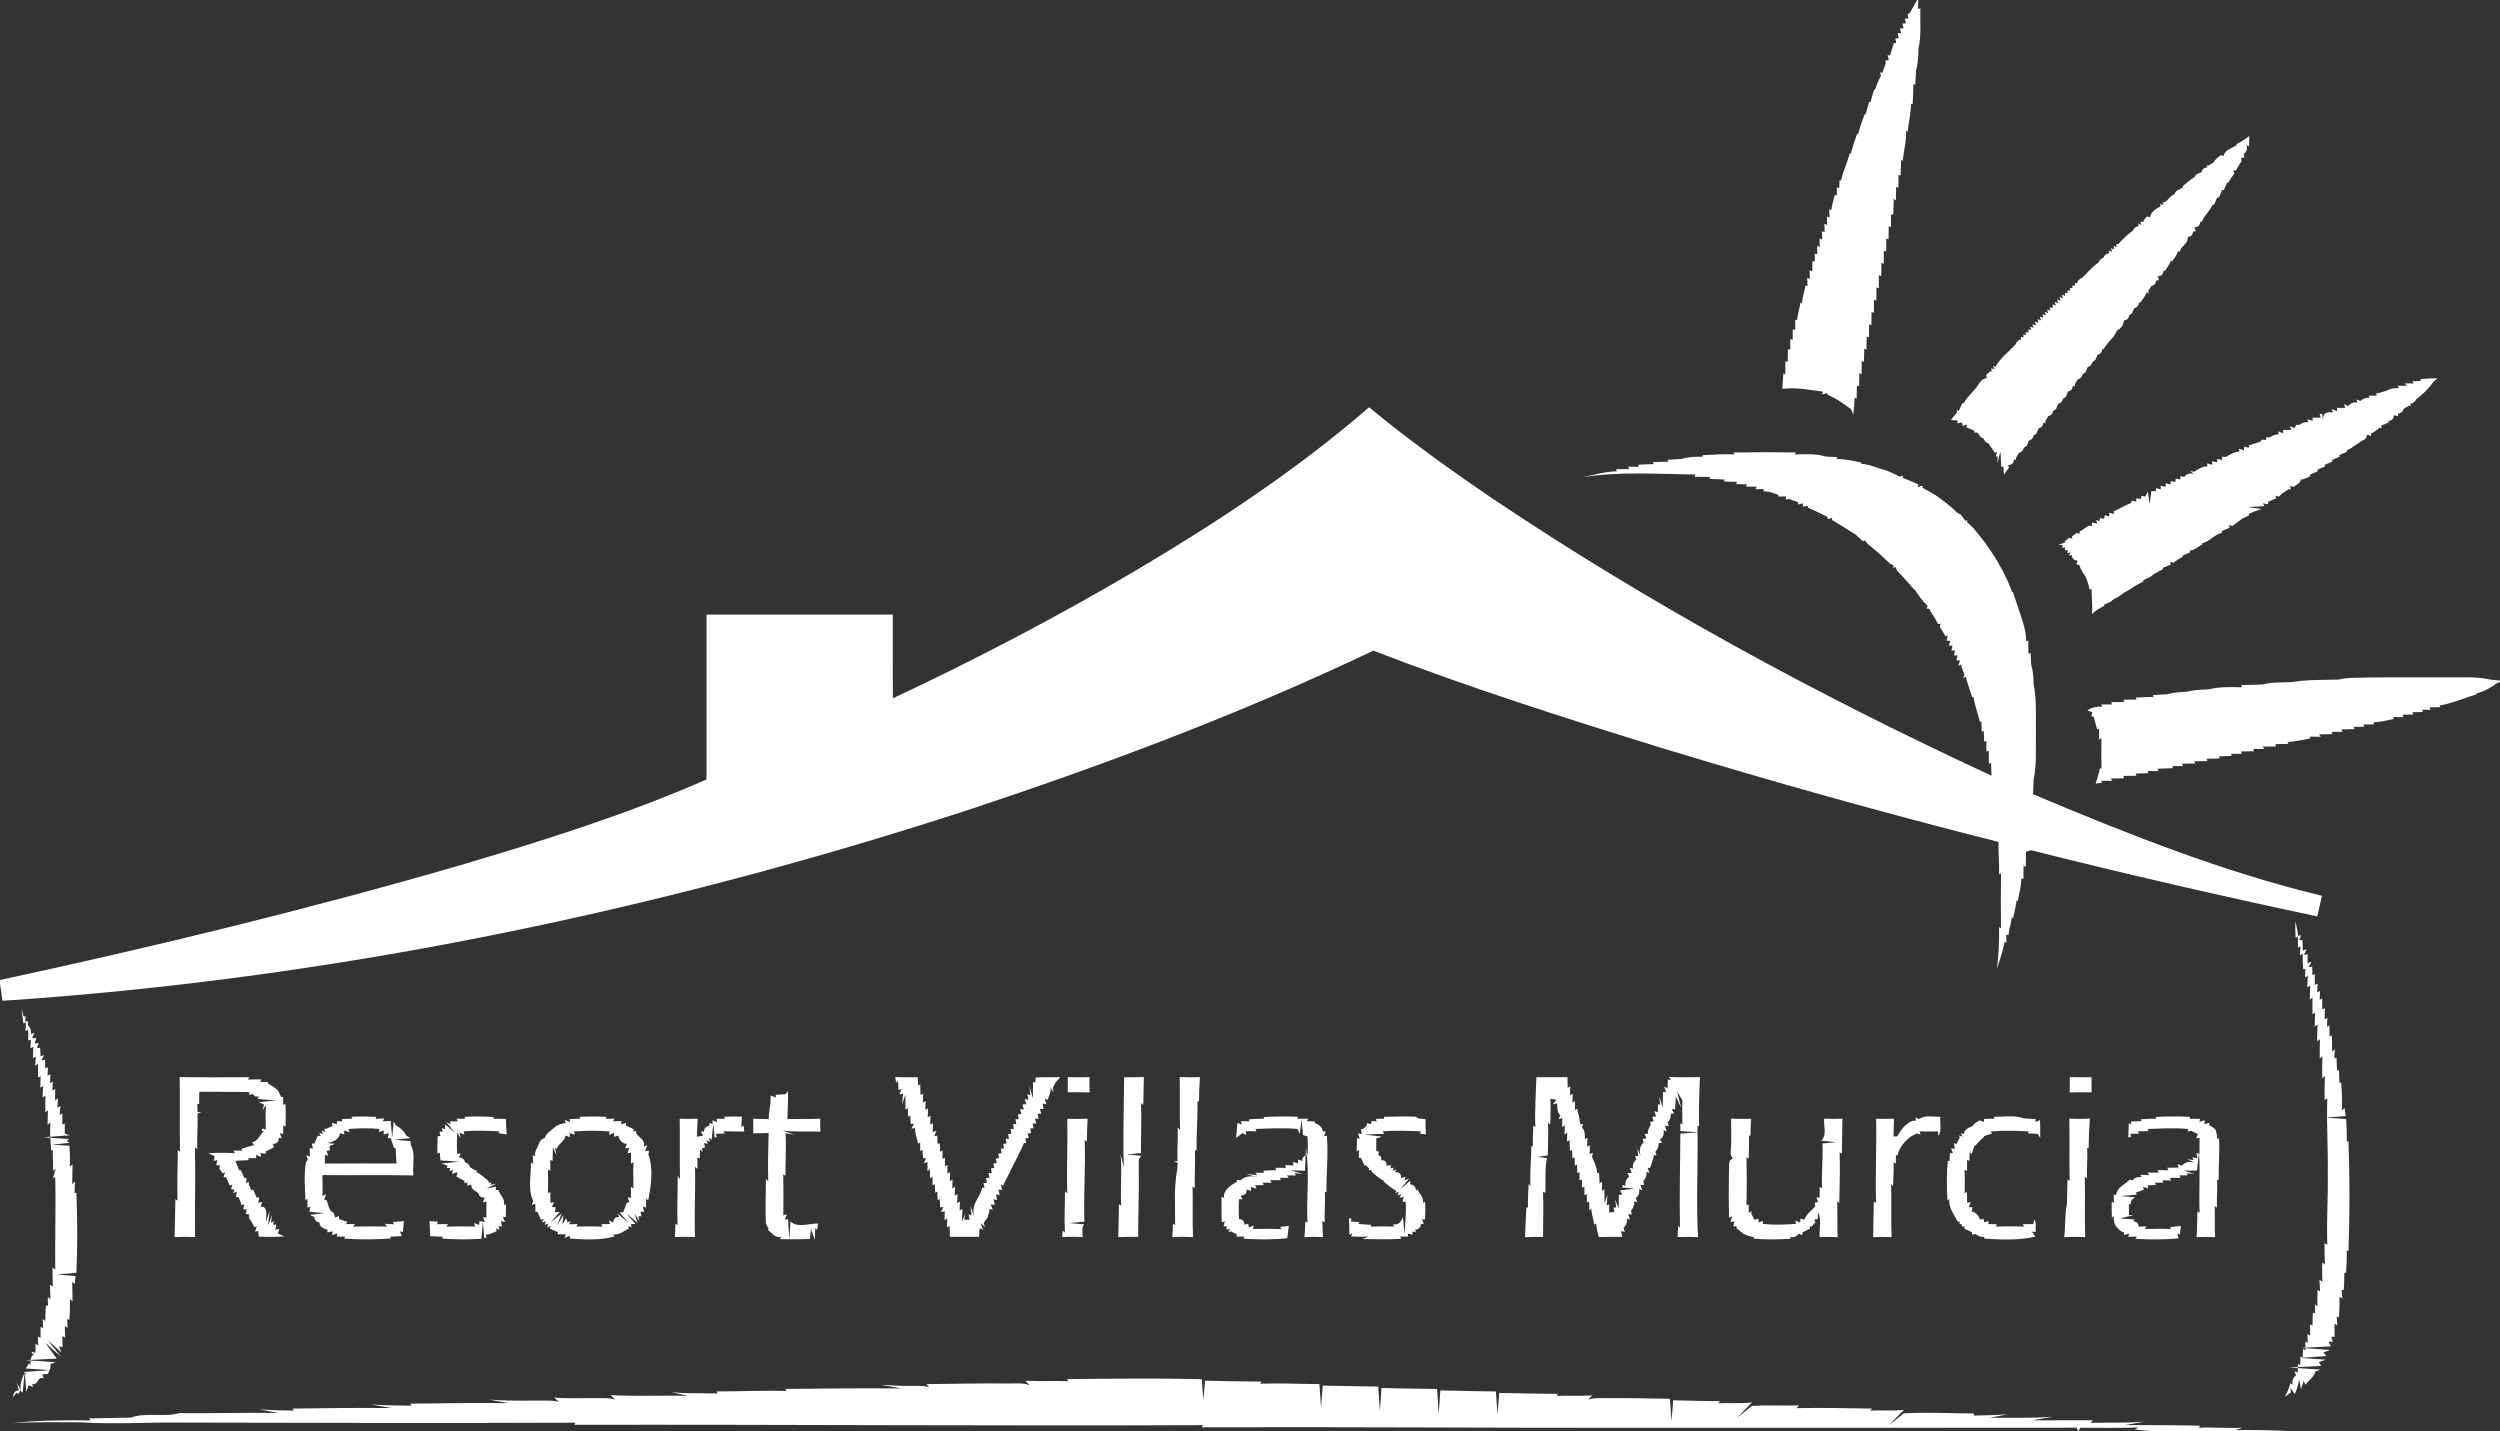
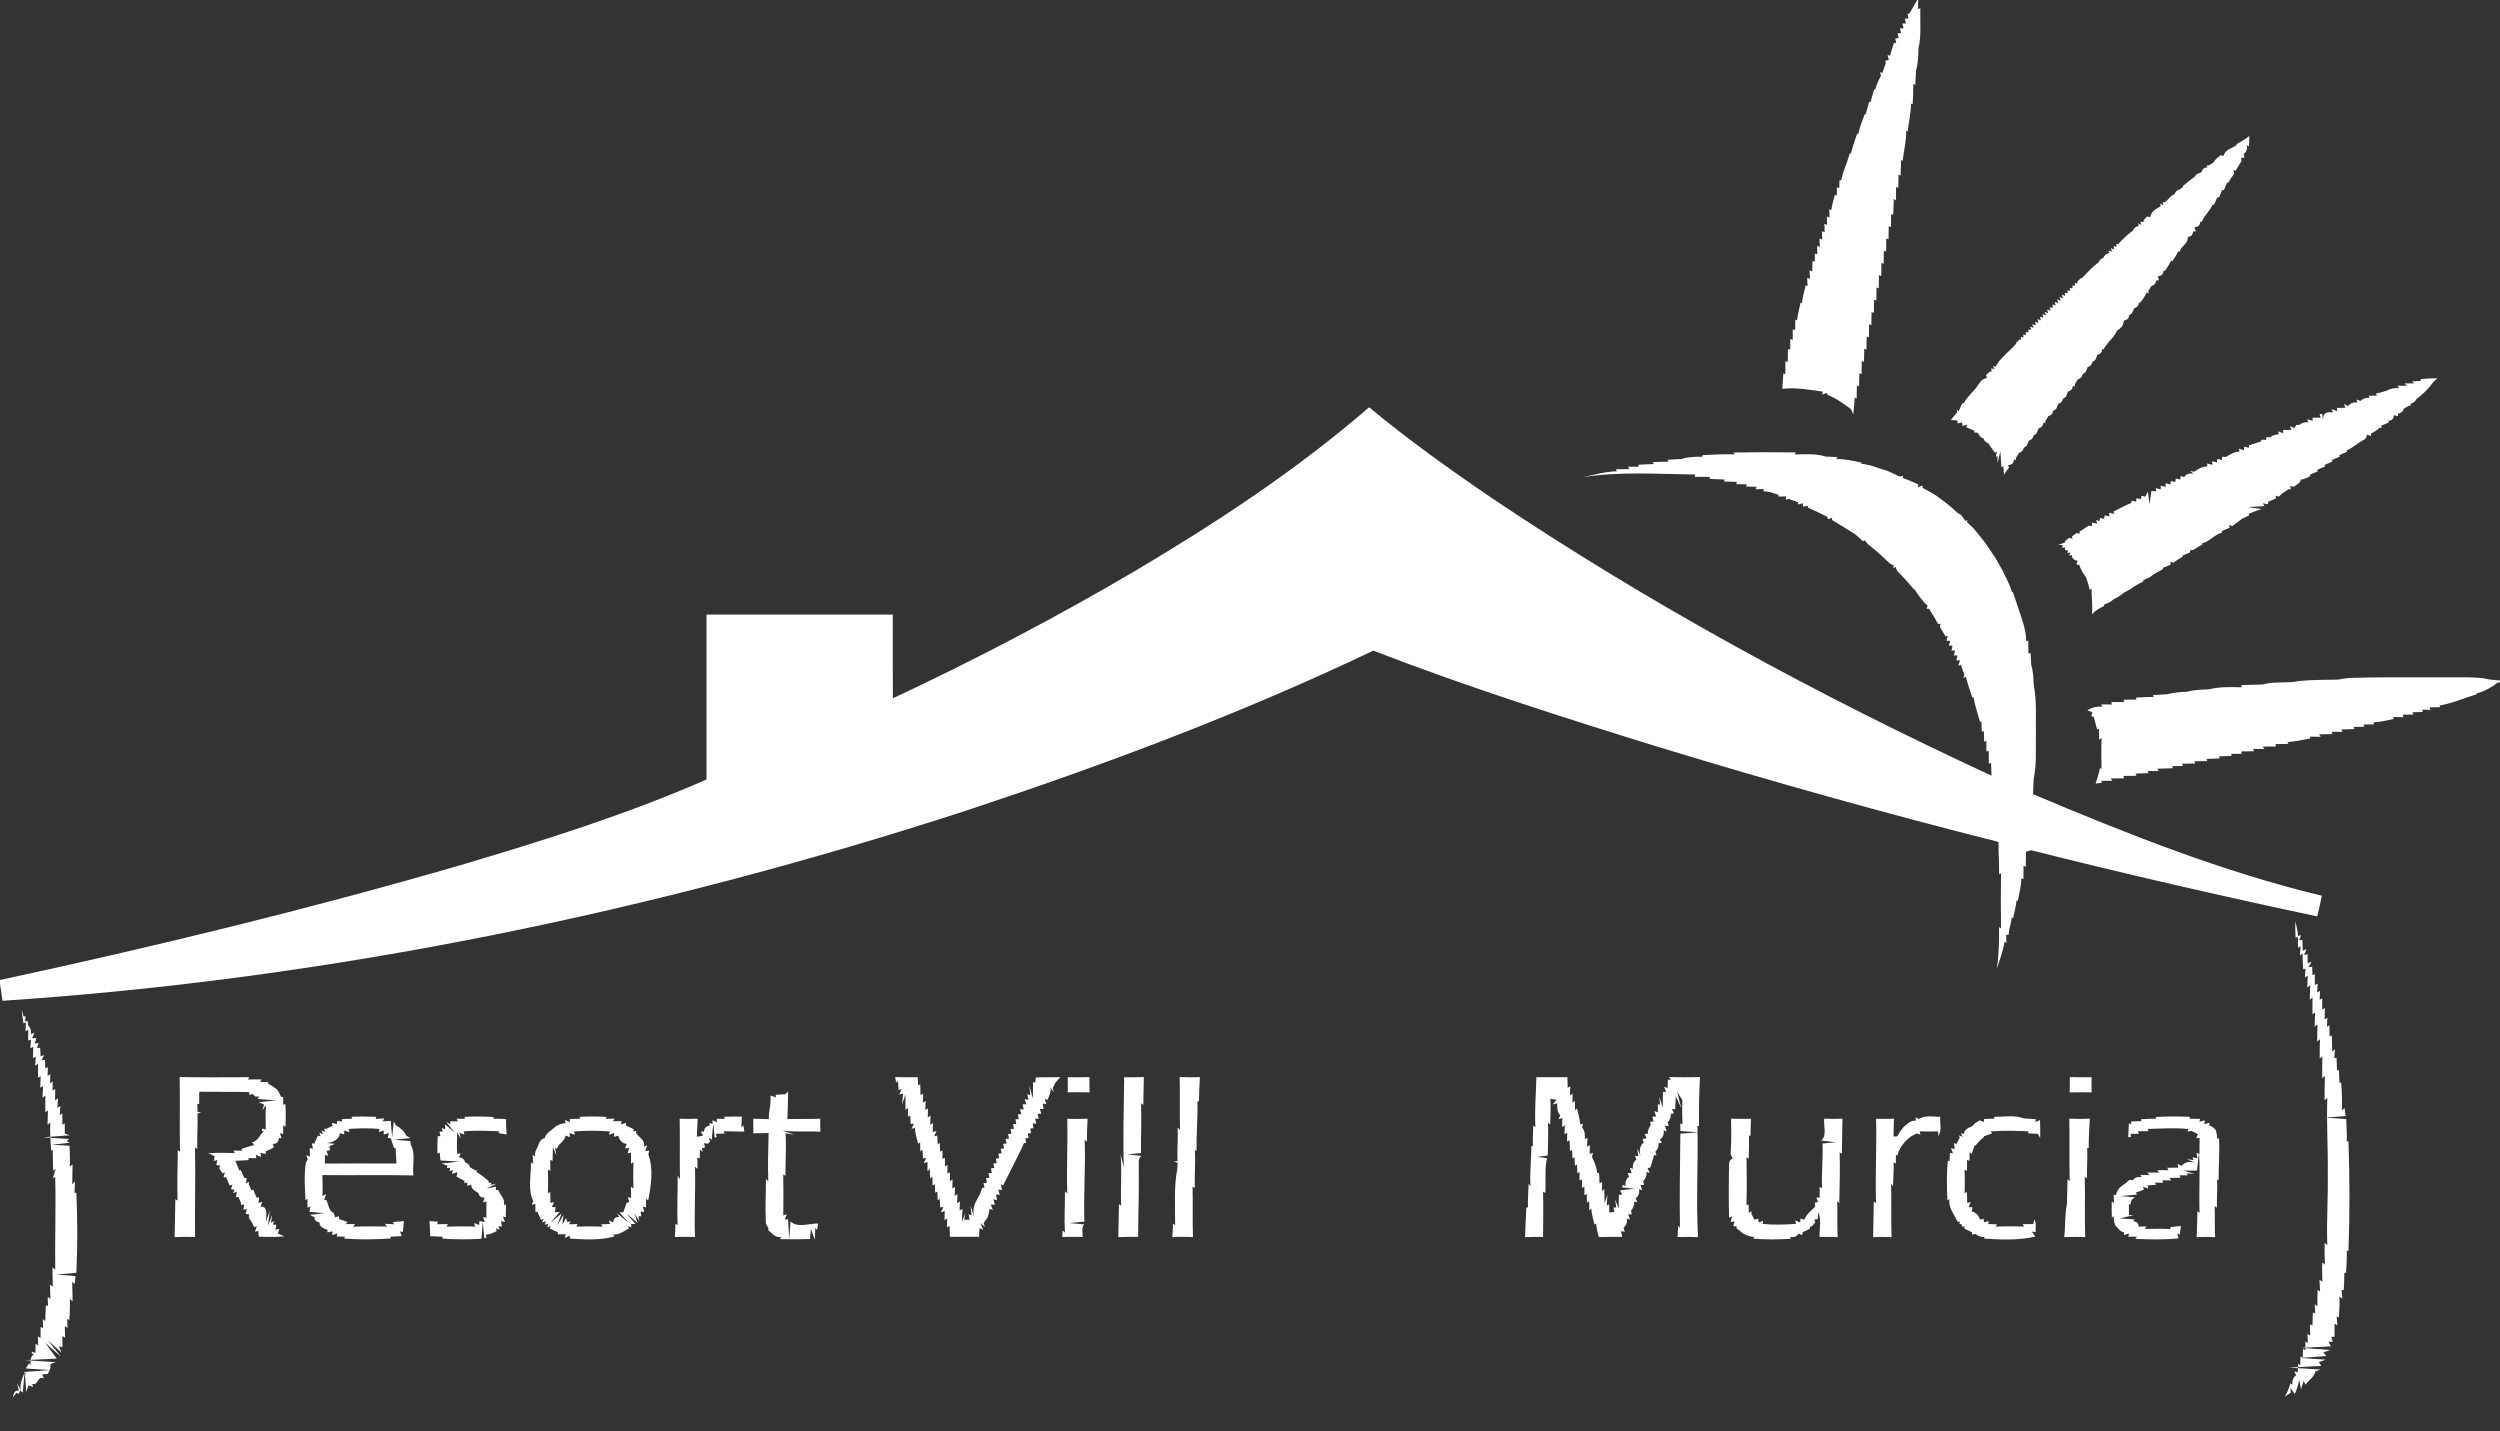
<svg xmlns="http://www.w3.org/2000/svg" width="1020pt" height="584pt" viewBox="0 0 1020 584" version="1.1">
  <rect x="0" y="0" width="1020" height="584" fill="#333333" stroke="none" />
  <g id="#ffffffff">
    <path fill="#ffffff" opacity="1.00" d=" M 781.01 0.00 L 782.61 0.00 C 782.59 0.91 782.56 2.74 782.55 3.66 C 782.79 3.60 783.27 3.48 783.52 3.42 C 783.31 8.87 783.99 14.41 782.74 19.78 C 782.65 22.80 782.58 25.86 781.74 28.79 C 781.63 30.74 781.52 32.68 781.44 34.62 L 780.64 34.27 C 780.64 37.03 780.51 39.80 780.36 42.55 L 779.69 42.28 C 779.72 46.17 778.63 49.94 778.36 53.81 L 777.68 53.15 C 777.93 57.40 776.67 61.50 776.32 65.71 L 775.64 65.21 C 775.60 67.35 775.52 69.49 775.45 71.63 L 774.59 71.25 C 774.58 73.06 774.54 74.87 774.51 76.69 L 773.61 76.22 C 773.60 78.08 773.58 79.94 773.56 81.81 L 772.65 81.14 C 772.61 83.28 772.54 85.42 772.46 87.57 C 772.24 87.52 771.80 87.43 771.58 87.38 C 771.57 89.14 771.54 90.91 771.52 92.67 L 770.61 92.26 C 770.58 94.07 770.54 95.88 770.51 97.69 L 769.60 97.23 C 769.59 99.02 769.58 100.81 769.55 102.61 C 769.31 102.54 768.83 102.41 768.58 102.34 C 768.58 104.11 768.58 105.87 768.56 107.63 L 767.59 107.26 C 767.59 109.05 767.56 110.83 767.56 112.63 L 766.58 112.27 C 766.59 114.06 766.56 115.85 766.56 117.64 L 765.59 117.26 C 765.59 119.04 765.56 120.82 765.56 122.61 C 765.31 122.54 764.82 122.41 764.58 122.35 C 764.58 124.09 764.58 125.84 764.56 127.59 C 764.32 127.53 763.84 127.42 763.59 127.37 C 763.58 129.14 763.55 130.91 763.52 132.69 L 762.61 132.25 C 762.58 134.05 762.54 135.86 762.51 137.67 L 761.61 137.26 C 761.58 139.06 761.54 140.87 761.51 142.68 L 760.61 142.25 C 760.58 144.06 760.54 145.87 760.51 147.67 L 759.61 147.26 C 759.58 149.06 759.54 150.87 759.51 152.68 L 758.61 152.25 C 758.58 154.06 758.54 155.87 758.51 157.68 L 757.61 157.25 C 757.58 159.06 757.54 160.87 757.51 162.69 L 756.71 162.23 C 756.59 164.53 756.41 166.84 756.13 169.13 C 755.91 168.58 755.46 167.49 755.23 166.94 C 752.21 164.77 749.22 162.47 745.71 161.15 L 745.45 160.31 C 744.95 160.47 743.94 160.79 743.43 160.95 L 743.74 159.78 C 738.25 159.05 732.75 157.99 727.18 158.63 C 727.34 156.52 727.48 154.41 727.61 152.30 L 728.40 152.77 C 728.39 150.98 728.41 149.19 728.45 147.40 C 728.69 147.46 729.16 147.59 729.40 147.65 C 729.39 145.91 729.44 144.18 729.48 142.44 L 730.42 142.69 C 730.42 141.61 730.44 139.44 730.44 138.36 C 730.69 138.44 731.19 138.58 731.44 138.66 C 731.44 137.59 731.43 135.46 731.42 134.39 C 731.67 134.45 732.17 134.58 732.42 134.64 C 732.42 133.22 732.44 131.81 732.48 130.39 L 733.21 130.73 C 733.48 128.24 734.14 125.82 734.66 123.38 L 735.20 123.71 C 735.47 121.24 736.14 118.84 736.71 116.43 L 737.49 116.69 C 737.45 115.86 737.37 114.20 737.33 113.37 L 738.51 113.72 C 738.45 112.87 738.32 111.17 738.26 110.32 L 739.39 110.76 C 739.41 109.35 739.44 107.94 739.50 106.53 L 740.47 106.66 C 740.45 105.86 740.42 104.27 740.41 103.48 L 741.45 103.72 C 741.44 102.86 741.42 101.13 741.40 100.27 L 742.47 100.79 C 742.44 99.92 742.38 98.19 742.35 97.32 L 743.47 97.77 C 743.44 96.91 743.38 95.19 743.35 94.33 L 744.47 94.77 C 744.44 93.91 744.38 92.19 744.35 91.32 L 745.47 91.77 C 745.44 90.91 745.38 89.20 745.35 88.34 L 746.47 88.75 C 746.44 87.90 746.37 86.19 746.34 85.33 L 747.17 85.73 C 747.45 83.62 748.07 81.58 748.59 79.52 L 749.45 79.71 C 749.44 78.90 749.42 77.28 749.42 76.47 L 750.41 76.74 C 750.44 75.94 750.50 74.33 750.53 73.53 L 751.17 73.63 C 751.44 72.47 751.76 71.31 752.11 70.16 C 753.05 67.64 753.96 65.11 754.75 62.54 L 755.14 62.67 C 755.45 61.48 755.78 60.30 756.15 59.13 C 756.67 57.61 757.20 56.09 757.70 54.56 L 758.14 54.69 C 758.44 53.47 758.78 52.27 759.17 51.08 C 759.70 49.61 760.23 48.15 760.75 46.67 L 761.22 46.56 C 761.64 44.88 762.16 43.23 762.63 41.57 L 763.19 41.61 C 763.61 39.92 764.15 38.25 764.63 36.57 L 765.07 36.58 C 765.63 34.62 766.44 32.74 767.43 30.95 C 767.34 30.58 767.17 29.85 767.09 29.48 L 768.05 29.72 C 768.44 28.43 768.88 27.15 769.38 25.89 C 769.35 25.59 769.30 24.98 769.27 24.68 L 770.66 24.51 C 770.53 24.00 770.26 22.98 770.13 22.47 L 771.13 22.68 C 771.59 20.97 772.17 19.29 772.70 17.60 L 773.68 17.48 C 773.58 17.05 773.36 16.18 773.25 15.75 L 774.66 15.48 C 774.55 15.00 774.34 14.04 774.23 13.56 L 775.67 13.55 C 775.55 13.06 775.29 12.09 775.16 11.61 L 776.65 11.56 C 776.53 11.07 776.30 10.09 776.18 9.60 L 777.66 9.55 C 777.54 9.06 777.29 8.09 777.17 7.60 L 778.63 7.57 C 778.55 7.12 778.39 6.21 778.31 5.76 L 779.12 5.41 C 780.12 3.59 781.16 1.81 782.21 0.01 L 781.01 0.00 Z" />
    <path fill="#ffffff" opacity="1.00" d=" M 912.46 58.81 C 914.32 57.87 916.12 56.79 917.73 55.45 C 917.66 56.90 917.62 58.35 917.60 59.80 L 916.68 59.15 C 917.00 60.79 916.57 62.03 915.39 62.85 C 915.48 63.20 915.67 63.90 915.77 64.25 L 914.35 64.51 L 914.53 65.75 C 913.66 67.01 912.91 68.33 912.15 69.65 L 911.24 69.36 C 911.33 69.73 911.51 70.45 911.60 70.81 C 910.69 71.99 909.87 73.22 909.15 74.51 L 908.67 74.46 C 908.22 75.52 907.77 76.57 907.32 77.62 L 906.65 77.46 C 906.22 78.52 905.78 79.58 905.32 80.63 L 904.68 80.45 C 904.23 81.48 903.78 82.50 903.33 83.51 L 902.77 83.51 C 902.11 84.87 901.19 86.07 900.31 87.28 C 899.39 88.23 898.88 89.49 898.20 90.59 L 897.71 90.41 C 897.60 91.96 896.81 92.72 895.34 92.67 C 895.47 93.10 895.75 93.96 895.88 94.40 L 894.79 94.41 C 894.64 95.85 893.91 96.60 892.62 96.67 C 892.86 98.88 890.73 100.15 889.61 101.73 L 889.45 102.57 L 888.70 102.58 C 888.06 104.06 887.11 105.36 886.22 106.68 L 885.78 106.36 C 885.14 107.89 884.14 109.21 883.23 110.58 L 882.69 110.39 C 882.63 111.94 881.84 112.72 880.33 112.71 C 880.46 113.11 880.73 113.91 880.87 114.31 L 879.79 114.45 C 879.55 115.70 878.86 116.46 877.73 116.71 C 877.42 117.24 876.79 118.31 876.48 118.84 L 876.65 119.82 L 875.78 119.29 C 875.32 120.91 874.13 122.13 873.22 123.48 L 872.72 123.47 C 872.55 124.69 871.90 125.45 870.77 125.76 C 870.53 126.28 870.04 127.33 869.80 127.85 C 869.53 128.04 868.97 128.42 868.70 128.61 C 868.56 129.87 867.89 130.57 866.69 130.69 C 866.51 131.24 866.14 132.34 865.96 132.89 C 865.39 133.71 864.68 134.35 863.83 134.80 C 863.33 135.67 862.83 136.53 862.32 137.38 C 860.80 139.00 859.31 140.65 858.18 142.57 L 857.70 142.41 C 857.60 143.71 856.95 144.48 855.76 144.75 C 855.54 145.27 855.11 146.32 854.90 146.84 C 854.59 147.06 853.99 147.50 853.68 147.72 C 853.46 148.81 852.82 149.49 851.77 149.76 C 851.55 150.28 851.12 151.32 850.90 151.84 C 850.60 152.06 849.98 152.51 849.68 152.73 C 849.46 153.84 848.82 154.51 847.74 154.75 C 847.43 155.27 846.81 156.31 846.50 156.83 L 846.55 157.73 L 845.73 157.36 C 845.63 158.66 844.97 159.46 843.76 159.75 C 843.55 160.27 843.12 161.32 842.90 161.84 C 842.60 162.06 841.98 162.51 841.68 162.73 C 841.46 163.81 840.82 164.49 839.77 164.77 C 839.55 165.29 839.12 166.33 838.90 166.85 C 838.59 167.07 837.98 167.51 837.67 167.73 C 837.46 168.84 836.81 169.52 835.73 169.75 C 835.43 170.27 834.81 171.30 834.50 171.82 L 834.55 172.72 L 833.72 172.37 C 833.62 173.67 832.97 174.46 831.77 174.76 C 831.55 175.28 831.12 176.32 830.90 176.84 C 830.60 177.06 829.99 177.50 829.69 177.72 C 829.47 178.81 828.82 179.49 827.76 179.76 C 827.55 180.28 827.13 181.32 826.92 181.84 C 826.61 182.07 825.99 182.52 825.68 182.74 C 825.45 183.84 824.81 184.51 823.74 184.75 C 823.43 185.27 822.81 186.31 822.50 186.83 L 822.55 187.73 L 821.70 187.34 C 821.65 188.93 820.86 189.72 819.32 189.72 C 819.40 190.00 819.57 190.57 819.66 190.86 C 818.87 191.74 818.20 192.69 817.65 193.73 C 817.54 192.55 817.44 191.37 817.36 190.19 L 816.57 190.62 C 816.46 189.01 816.25 185.78 816.15 184.17 L 815.01 188.96 L 814.98 186.16 L 814.24 186.29 C 814.38 185.83 814.66 184.90 814.80 184.43 L 813.81 184.63 C 812.98 183.33 812.05 182.11 811.19 180.84 C 810.17 180.48 809.51 179.79 809.21 178.77 C 807.24 178.70 807.68 175.75 805.50 176.60 L 805.51 175.70 C 804.41 175.25 803.32 174.79 802.24 174.32 L 802.65 173.20 C 802.18 173.35 801.23 173.65 800.76 173.80 L 800.50 172.34 C 800.05 172.44 799.14 172.64 798.68 172.74 L 798.64 171.55 C 797.97 171.51 796.64 171.42 795.97 171.38 C 796.80 170.28 797.65 169.20 798.55 168.14 L 798.31 167.18 L 799.21 167.70 C 799.63 166.59 800.13 165.50 800.70 164.45 L 801.18 164.53 C 802.25 162.54 803.87 160.95 805.36 159.28 C 805.59 159.03 806.03 158.51 806.25 158.25 C 807.40 156.68 808.42 154.39 810.67 154.28 C 810.58 153.96 810.39 153.33 810.30 153.02 C 810.71 152.66 811.52 151.93 811.92 151.57 L 812.62 151.55 L 812.40 150.28 L 813.79 150.62 L 813.15 149.25 L 814.15 149.66 C 816.15 145.94 819.78 143.42 822.55 140.29 L 822.58 139.85 C 822.90 139.52 823.55 138.87 823.87 138.54 L 824.61 138.62 L 824.49 137.50 L 825.61 137.62 L 825.49 136.50 L 826.60 136.62 L 826.50 135.51 L 827.60 135.59 L 827.58 134.45 L 828.83 134.50 L 828.19 133.27 L 829.72 133.76 L 829.14 132.29 L 830.61 132.77 L 830.24 131.27 L 831.67 131.72 L 831.27 130.22 L 832.72 130.69 L 832.28 129.21 L 833.64 129.69 L 833.35 128.24 L 834.81 128.61 L 834.16 127.22 L 835.67 127.78 L 835.20 126.28 L 836.68 126.73 L 836.18 125.46 L 837.55 125.55 L 837.45 124.20 L 838.74 124.66 L 838.30 123.20 L 839.80 123.63 L 839.29 122.11 L 840.79 122.70 L 840.25 121.20 L 841.73 121.71 L 841.17 120.18 L 842.57 120.75 L 842.44 119.58 L 843.58 119.61 L 843.51 118.50 L 844.62 118.60 L 844.50 117.49 L 845.62 117.61 L 845.50 116.49 L 846.61 116.62 L 846.49 115.50 L 847.61 115.62 L 847.54 114.87 C 847.87 114.55 848.52 113.90 848.85 113.58 L 849.30 113.56 C 851.57 111.42 853.53 108.89 856.16 107.15 C 856.53 106.19 857.21 105.54 858.19 105.18 C 858.61 104.07 859.43 103.42 860.66 103.21 L 860.21 102.25 L 861.74 102.66 L 861.18 101.26 L 862.59 101.73 L 862.37 100.35 L 863.50 100.79 L 863.46 99.57 L 864.29 99.58 C 864.55 99.28 865.09 98.67 865.35 98.37 C 866.88 96.88 868.39 95.32 870.19 94.14 C 870.61 93.04 871.43 92.39 872.65 92.19 L 872.30 91.11 L 873.66 91.82 L 873.24 90.38 L 874.53 90.66 L 874.57 89.93 C 874.94 89.52 875.67 88.69 876.04 88.28 C 876.35 88.38 876.96 88.59 877.27 88.69 C 877.45 86.40 879.74 85.18 881.53 84.18 L 881.36 83.14 L 882.74 83.70 L 882.32 82.52 L 883.18 82.52 C 884.70 81.62 885.46 79.77 887.22 79.23 C 887.54 78.23 888.23 77.58 889.27 77.26 C 889.59 77.06 890.22 76.67 890.54 76.47 L 890.60 75.91 C 892.13 74.67 893.62 73.35 895.27 72.26 C 895.49 71.97 895.94 71.41 896.16 71.12 C 896.68 70.90 897.73 70.46 898.25 70.24 C 898.50 68.99 899.31 68.34 900.67 68.29 L 900.26 67.45 L 901.16 67.51 C 901.68 67.19 902.71 66.55 903.22 66.23 C 903.75 64.90 905.02 64.21 906.05 63.30 C 906.34 63.38 906.92 63.56 907.22 63.64 C 907.70 61.12 910.68 60.44 912.57 59.23 L 912.46 58.81 Z" />
    <path fill="#ffffff" opacity="1.00" d=" M 987.63 154.67 C 989.89 154.46 992.17 154.32 994.46 154.37 C 994.07 154.71 993.28 155.39 992.89 155.74 C 990.98 158.48 988.54 160.88 985.86 162.87 C 985.36 163.90 984.54 164.52 983.41 164.75 L 983.63 165.49 L 982.81 165.53 C 982.30 165.83 981.27 166.45 980.76 166.75 C 980.44 167.90 979.66 168.56 978.44 168.75 L 978.34 169.83 C 977.91 169.71 977.07 169.47 976.65 169.36 C 976.70 170.81 975.96 171.60 974.41 171.72 L 974.64 172.35 C 973.60 172.82 972.55 173.27 971.51 173.70 L 971.69 174.60 L 970.77 174.61 C 969.74 175.49 968.67 176.34 967.41 176.84 L 967.38 177.91 C 966.96 177.76 966.10 177.47 965.67 177.32 C 965.64 178.55 965.02 179.37 963.78 179.78 C 962.76 180.44 961.76 181.12 960.77 181.80 C 959.70 182.54 958.66 183.33 957.43 183.75 L 957.62 184.32 C 956.56 184.78 955.49 185.23 954.44 185.67 L 954.62 186.32 C 953.55 186.78 952.49 187.23 951.44 187.67 L 951.62 188.32 C 950.55 188.78 949.49 189.23 948.44 189.67 L 948.62 190.32 C 947.56 190.78 946.49 191.23 945.44 191.67 L 945.63 192.31 C 944.57 192.77 943.52 193.22 942.48 193.66 L 942.57 194.32 C 941.33 194.92 940.10 195.57 938.71 195.69 C 938.59 197.23 936.85 197.67 935.93 198.61 C 935.53 198.55 934.73 198.42 934.33 198.36 L 934.69 199.66 L 933.78 199.56 C 932.96 200.15 932.12 200.69 931.27 201.20 C 930.89 201.55 930.15 202.25 929.77 202.61 L 928.41 202.21 L 928.70 203.29 C 927.62 203.75 926.54 204.21 925.47 204.68 L 925.31 205.73 C 924.79 205.63 923.75 205.44 923.23 205.34 L 923.94 206.49 C 922.25 206.60 918.87 206.82 917.18 206.92 L 922.77 207.69 C 920.92 208.19 919.19 208.98 917.41 209.65 L 917.68 210.27 C 916.68 210.72 915.71 211.18 914.74 211.65 C 913.42 212.62 912.12 213.62 910.83 214.60 C 910.46 214.52 909.72 214.36 909.35 214.27 L 909.71 215.32 C 908.61 215.78 907.53 216.22 906.44 216.66 L 906.57 217.33 C 903.48 218.05 901.58 220.96 898.51 221.65 L 898.50 222.18 C 897.24 222.88 896.01 223.61 894.81 224.39 L 893.67 224.47 L 893.42 225.44 C 892.45 225.86 891.48 226.26 890.51 226.65 L 890.49 227.16 C 889.19 227.92 887.91 228.71 886.70 229.60 L 885.44 229.16 L 885.68 230.33 C 884.61 230.78 883.55 231.22 882.49 231.66 L 882.45 232.21 C 881.56 232.74 880.65 233.23 879.74 233.70 C 878.84 234.15 878.03 234.70 877.30 235.37 C 876.37 235.85 875.44 236.29 874.49 236.69 L 874.45 237.22 C 873.55 237.74 872.64 238.24 871.72 238.71 C 870.85 239.17 870.04 239.71 869.30 240.32 C 868.47 240.80 867.64 241.25 866.81 241.68 C 865.79 242.41 864.79 243.15 863.75 243.83 C 862.79 244.16 861.98 244.68 861.31 245.40 C 860.37 245.87 859.42 246.29 858.47 246.68 L 858.52 247.20 C 856.70 248.10 854.90 249.08 853.51 250.58 C 853.85 247.11 853.35 243.66 853.35 240.20 L 852.53 240.62 C 852.29 238.95 851.73 237.36 851.18 235.78 C 850.66 234.86 850.13 234.05 849.59 233.34 C 849.12 232.39 848.68 231.43 848.29 230.46 L 847.18 230.31 C 847.29 229.92 847.53 229.13 847.65 228.73 C 846.21 228.65 845.41 227.89 845.27 226.46 L 844.19 226.70 L 844.75 225.32 L 843.53 225.71 L 843.69 224.49 L 842.52 224.47 L 842.54 223.32 L 841.40 223.53 L 841.53 222.32 L 839.65 222.34 C 840.63 221.98 841.62 221.64 842.62 221.32 L 842.45 220.85 C 842.90 220.49 843.81 219.77 844.26 219.41 L 845.58 219.82 L 845.34 218.86 C 845.83 218.50 846.80 217.79 847.29 217.44 L 848.51 217.79 L 848.47 216.87 C 849.73 216.11 850.97 215.33 852.16 214.45 C 852.52 214.49 853.23 214.58 853.59 214.62 L 853.54 213.21 C 854.08 213.32 855.16 213.55 855.69 213.66 L 855.20 212.16 L 856.51 212.65 C 856.60 212.31 856.78 211.65 856.87 211.31 L 858.44 211.71 L 858.74 210.27 C 859.20 210.37 860.13 210.57 860.59 210.66 L 860.53 209.21 C 861.08 209.33 862.18 209.57 862.72 209.69 L 862.25 208.77 C 863.54 208.14 864.80 207.47 866.07 206.78 C 867.21 206.24 868.36 205.67 869.55 205.22 L 869.71 204.27 C 870.16 204.37 871.07 204.56 871.52 204.65 L 871.69 203.29 C 872.16 203.37 873.08 203.55 873.54 203.63 L 873.71 202.27 C 874.11 202.35 874.92 202.53 875.32 202.62 C 875.57 202.09 876.08 201.03 876.34 200.51 L 877.00 205.74 C 877.20 204.39 877.59 201.71 877.78 200.36 L 879.65 200.42 L 879.58 199.16 C 880.08 199.29 881.07 199.54 881.57 199.67 L 881.59 198.17 C 882.09 198.29 883.08 198.54 883.58 198.66 L 883.60 197.15 C 884.08 197.28 885.03 197.54 885.51 197.67 L 885.71 196.27 C 886.16 196.36 887.07 196.56 887.52 196.65 L 887.70 195.28 C 888.16 195.37 889.07 195.55 889.53 195.64 L 889.73 194.23 C 890.09 194.32 890.80 194.51 891.15 194.61 C 891.99 193.39 893.27 192.95 894.97 193.30 L 893.55 192.03 L 895.10 192.50 C 896.79 191.43 898.55 190.27 900.65 190.29 L 900.46 189.10 C 901.01 189.23 902.09 189.50 902.64 189.63 L 902.56 188.17 C 903.06 188.29 904.06 188.53 904.56 188.66 L 904.64 187.22 C 905.10 187.33 906.02 187.57 906.48 187.69 L 906.71 186.32 C 907.07 186.35 907.79 186.43 908.15 186.46 C 909.85 185.38 911.65 184.31 913.74 184.23 L 913.48 183.08 C 913.98 183.24 915.00 183.54 915.50 183.70 L 915.67 182.22 C 916.13 182.34 917.04 182.58 917.50 182.70 L 917.61 181.68 C 919.16 181.23 920.69 180.68 922.26 180.20 C 922.41 179.99 922.73 179.58 922.88 179.38 L 924.53 179.49 L 924.74 178.28 C 925.08 178.33 925.74 178.43 926.07 178.49 C 927.15 177.63 928.40 177.22 929.82 177.23 L 929.39 175.97 C 929.92 176.17 930.98 176.57 931.51 176.77 L 931.50 175.43 C 932.35 175.42 934.04 175.40 934.89 175.39 L 934.29 173.89 C 934.77 174.08 935.72 174.46 936.19 174.65 C 936.36 174.33 936.70 173.70 936.86 173.38 L 938.15 173.35 C 939.13 172.48 940.34 172.13 941.77 172.29 L 941.39 171.07 C 941.94 171.22 943.03 171.52 943.58 171.67 L 943.50 170.42 C 944.34 170.41 946.04 170.40 946.88 170.39 L 946.38 168.99 L 947.45 168.84 L 947.99 172.99 C 947.25 169.24 948.54 167.68 951.87 168.31 L 951.31 166.90 C 951.87 167.11 952.98 167.54 953.54 167.76 L 953.49 166.42 C 954.33 166.42 956.01 166.40 956.85 166.40 L 956.41 164.89 C 956.84 165.08 957.70 165.46 958.13 165.65 C 958.96 164.48 960.20 164.02 961.84 164.26 L 961.45 162.98 C 961.85 163.13 962.65 163.44 963.05 163.59 C 964.06 162.63 965.30 162.20 966.77 162.28 L 966.39 161.46 C 967.26 161.44 968.99 161.42 969.86 161.41 L 969.31 160.59 C 970.95 160.31 972.54 159.79 974.13 159.26 C 975.55 158.37 977.22 158.33 978.86 158.35 L 978.15 157.39 C 979.11 157.40 981.02 157.41 981.98 157.41 L 981.11 156.43 C 982.08 156.43 984.02 156.44 984.99 156.44 L 984.12 155.60 C 985.01 155.56 986.77 155.47 987.66 155.42 L 987.63 154.67 Z" />
    <path fill="#ffffff" opacity="1.00" d=" M 463.60 232.65 C 496.85 212.93 529.31 191.53 558.58 166.17 C 574.44 179.30 591.20 191.31 608.21 202.90 C 672.95 246.45 741.78 283.72 812.55 316.48 C 812.44 314.72 812.37 312.96 812.34 311.21 L 811.44 311.67 C 811.42 309.90 811.39 308.12 811.42 306.36 C 811.18 306.42 810.69 306.55 810.45 306.61 C 810.44 305.52 810.43 303.33 810.43 302.24 L 809.56 302.66 C 809.49 301.23 809.44 299.81 809.41 298.38 L 808.55 298.43 C 808.48 297.06 808.44 295.68 808.41 294.31 L 807.79 294.53 C 806.97 291.09 805.72 287.77 805.14 284.28 L 804.71 284.61 C 804.19 283.03 803.66 281.45 803.14 279.88 C 802.74 278.66 802.39 277.43 802.10 276.19 L 801.05 276.50 C 801.15 276.18 801.35 275.53 801.45 275.20 C 800.92 273.90 800.45 272.58 800.05 271.24 L 798.96 271.59 C 799.15 271.07 799.53 270.01 799.71 269.48 L 798.20 269.41 C 798.31 268.91 798.53 267.92 798.64 267.43 L 797.16 267.39 C 797.29 266.91 797.55 265.94 797.68 265.46 L 796.21 265.42 C 796.31 264.92 796.52 263.93 796.63 263.43 L 795.11 263.36 C 795.26 262.90 795.57 261.97 795.73 261.50 L 794.20 261.41 C 794.32 260.90 794.56 259.88 794.68 259.38 L 793.79 259.64 C 793.02 258.32 792.22 257.01 791.43 255.73 C 791.51 255.41 791.67 254.78 791.75 254.46 L 790.74 254.61 C 790.22 253.70 789.72 252.78 789.23 251.86 C 788.49 250.72 787.75 249.58 787.08 248.41 L 786.04 248.33 C 786.15 248.03 786.37 247.42 786.48 247.12 C 784.31 245.26 782.70 242.87 781.16 240.49 L 780.90 240.44 C 778.74 237.86 776.48 235.37 774.10 233.00 C 773.90 232.56 773.51 231.69 773.31 231.26 L 772.30 231.83 L 772.67 230.76 C 772.26 230.55 771.45 230.11 771.04 229.89 C 768.58 227.55 766.13 225.20 763.45 223.12 L 763.46 223.03 C 762.36 222.41 761.53 221.56 760.95 220.46 C 760.73 220.55 760.29 220.72 760.06 220.81 C 759.04 219.88 758.04 218.97 757.03 218.05 C 753.83 216.09 750.70 214.03 747.45 212.18 L 747.53 211.23 C 747.11 211.38 746.26 211.69 745.84 211.84 L 745.49 210.82 C 742.89 209.58 740.33 208.26 737.68 207.15 L 737.48 206.34 C 737.04 206.44 736.17 206.64 735.73 206.74 L 735.50 205.35 C 735.01 205.47 734.03 205.72 733.53 205.84 L 733.68 204.93 C 732.38 204.53 731.10 204.06 729.85 203.54 L 728.62 203.90 C 728.63 203.57 728.67 202.89 728.69 202.56 C 727.91 202.56 726.37 202.57 725.60 202.58 L 725.64 201.90 C 724.44 201.52 723.25 201.13 722.08 200.73 C 721.40 200.64 720.04 200.46 719.36 200.38 L 719.76 199.54 C 718.89 199.55 717.15 199.58 716.28 199.60 L 716.76 198.61 C 715.29 198.58 713.82 198.54 712.37 198.50 L 712.76 197.58 C 711.67 197.57 709.48 197.56 708.38 197.55 C 708.45 197.31 708.58 196.83 708.65 196.60 C 706.90 196.57 705.16 196.53 703.42 196.46 C 703.48 196.26 703.58 195.84 703.64 195.63 C 701.57 195.59 699.51 195.48 697.46 195.38 L 697.69 194.59 C 695.58 194.61 693.47 194.56 691.38 194.53 L 691.76 193.61 C 676.36 193.45 660.84 192.23 645.54 194.74 C 650.21 193.79 654.84 192.40 659.64 192.28 C 659.58 192.07 659.45 191.65 659.39 191.45 C 661.20 191.41 663.01 191.40 664.83 191.40 L 664.20 190.44 C 665.65 190.42 667.11 190.42 668.57 190.43 C 668.57 190.23 668.55 189.82 668.55 189.61 C 670.61 189.50 672.69 189.39 674.78 189.34 L 674.31 188.54 C 676.46 188.46 678.61 188.38 680.78 188.37 L 680.30 187.59 C 682.23 187.50 684.18 187.39 686.13 187.26 C 688.86 186.35 691.76 186.32 694.61 186.36 L 694.67 185.70 C 699.06 185.44 703.46 185.24 707.86 185.40 L 707.19 184.63 C 715.71 184.46 724.24 184.46 732.77 184.60 L 732.21 185.43 C 736.43 185.35 740.76 184.99 744.86 186.27 C 746.50 186.36 748.14 186.44 749.81 186.52 L 749.15 187.28 C 752.69 187.21 756.13 188.06 759.59 188.74 L 759.30 189.20 C 761.91 189.42 764.41 190.21 766.86 191.14 C 767.88 191.44 768.91 191.75 769.94 192.07 C 771.65 192.80 773.35 193.57 775.02 194.42 C 775.37 194.36 776.07 194.23 776.42 194.17 L 776.39 195.06 C 778.54 195.79 780.63 196.73 782.72 197.65 L 782.39 198.77 C 782.89 198.61 783.88 198.28 784.37 198.11 L 784.44 199.07 C 786.30 199.99 788.09 201.05 789.87 202.15 C 792.93 204.33 795.97 206.56 798.62 209.24 C 798.98 209.44 799.70 209.83 800.05 210.02 C 800.66 210.87 801.28 211.70 801.91 212.54 L 802.75 212.25 L 802.53 213.03 C 803.47 213.91 804.40 214.79 805.34 215.70 C 806.86 217.61 808.44 219.47 809.93 221.42 C 810.56 222.32 811.19 223.24 811.80 224.19 C 812.48 225.18 813.17 226.18 813.84 227.20 C 815.04 229.15 816.11 231.17 817.25 233.15 C 818.57 235.88 819.96 238.59 820.90 241.48 L 821.32 241.69 C 821.80 243.19 822.32 244.68 822.82 246.18 C 824.42 251.23 826.63 256.26 826.72 261.64 C 826.93 261.58 827.35 261.46 827.56 261.40 C 827.56 263.18 827.59 264.96 827.58 266.74 L 828.47 266.36 C 828.53 267.95 828.63 269.55 828.72 271.14 C 829.52 273.78 829.66 276.54 829.74 279.28 C 831.08 286.09 830.52 293.07 830.65 299.96 C 830.53 305.91 830.99 311.95 829.74 317.80 C 829.66 319.88 829.58 321.96 829.49 324.04 C 867.86 340.19 906.74 355.70 947.32 365.46 C 946.76 368.28 946.11 371.09 945.43 373.89 C 906.36 365.59 867.42 356.67 828.69 346.89 C 828.17 347.04 827.14 347.35 826.62 347.50 C 826.61 349.56 826.56 351.62 826.50 353.69 L 825.60 353.23 C 825.59 355.02 825.58 356.81 825.56 358.61 C 825.35 358.55 824.94 358.41 824.74 358.35 C 824.64 361.48 823.84 364.52 823.26 367.59 L 822.79 367.32 C 822.49 369.82 821.85 372.26 821.33 374.72 L 820.83 374.25 C 820.56 375.85 820.32 377.47 819.80 379.02 C 819.72 379.64 819.55 380.89 819.47 381.52 L 818.54 381.29 C 818.56 382.13 818.58 383.79 818.60 384.62 L 817.85 384.29 C 817.27 388.09 815.82 391.67 814.69 395.33 C 815.55 389.67 815.67 383.94 815.63 378.23 L 816.42 378.78 C 816.30 371.27 816.30 363.75 816.43 356.23 L 815.64 356.75 C 815.71 352.33 815.35 347.92 815.37 343.50 C 769.17 331.84 723.27 318.97 677.68 305.09 C 638.23 292.91 598.85 280.36 560.32 265.46 C 506.65 291.06 450.86 311.98 394.44 330.65 C 267.05 372.09 134.78 399.45 1.01 408.32 C 0.68 405.98 0.32 403.65 0.00 401.31 L 0.00 399.84 C 62.91 386.28 125.50 371.06 187.32 353.15 C 221.48 343.03 255.59 332.36 288.25 318.03 C 288.25 295.60 288.25 273.18 288.25 250.75 C 313.58 250.75 338.92 250.75 364.25 250.75 C 364.28 262.14 364.19 273.52 364.30 284.91 C 398.18 269.03 431.36 251.65 463.60 232.65 Z" />
    <path fill="#ffffff" opacity="1.00" d=" M 938.10 277.85 C 943.41 277.32 948.76 277.39 954.10 277.28 C 958.30 276.23 962.67 276.64 966.96 276.41 C 978.64 276.27 990.32 276.39 1002.00 276.34 C 1006.59 276.37 1011.26 276.17 1015.77 277.24 C 1017.17 277.37 1018.57 277.51 1020.00 277.66 L 1020.00 278.50 L 1019.15 278.44 C 1016.57 280.49 1013.64 282.05 1010.45 282.91 L 1010.42 283.29 C 1005.36 284.78 1000.51 287.00 995.28 287.85 L 995.62 288.51 C 994.16 288.54 992.71 288.58 991.27 288.61 L 991.64 289.66 C 990.82 289.63 989.17 289.55 988.34 289.52 L 988.47 290.49 C 987.05 290.53 985.64 290.57 984.24 290.60 L 984.68 291.55 C 983.20 291.57 981.73 291.58 980.28 291.59 L 980.61 292.60 C 979.16 292.59 977.72 292.58 976.29 292.56 L 976.68 293.33 C 973.92 293.91 971.18 294.62 968.36 294.67 C 968.43 294.89 968.56 295.34 968.63 295.56 C 967.53 295.57 965.33 295.58 964.23 295.59 L 964.70 296.51 C 963.22 296.54 961.75 296.56 960.29 296.57 L 960.63 297.46 C 958.82 297.52 957.01 297.59 955.23 297.63 L 955.72 298.60 C 954.21 298.60 952.72 298.58 951.24 298.57 L 951.69 299.51 C 949.83 299.56 947.96 299.60 946.12 299.63 L 946.87 300.61 C 945.35 300.60 943.85 300.58 942.37 300.55 C 942.42 300.74 942.52 301.11 942.58 301.30 C 939.46 301.83 936.40 302.59 933.24 302.76 L 933.69 303.52 C 931.91 303.54 930.13 303.58 928.37 303.59 C 928.42 303.84 928.52 304.32 928.57 304.57 C 926.74 304.59 924.93 304.61 923.12 304.61 L 923.87 305.60 C 922.32 305.60 920.78 305.59 919.25 305.57 L 919.68 306.52 C 917.90 306.54 916.12 306.58 914.37 306.59 C 914.43 306.83 914.55 307.31 914.61 307.56 C 913.56 307.56 911.46 307.56 910.41 307.56 C 910.42 307.78 910.43 308.21 910.44 308.42 C 908.75 308.50 907.07 308.56 905.39 308.60 C 905.44 308.81 905.53 309.24 905.58 309.45 C 903.82 309.52 902.07 309.58 900.33 309.61 L 900.55 310.50 C 898.78 310.55 897.00 310.59 895.25 310.61 L 895.68 311.51 C 893.86 311.54 892.06 311.59 890.26 311.59 L 890.65 312.55 C 889.58 312.56 887.46 312.57 886.39 312.57 C 886.40 312.78 886.42 313.21 886.43 313.43 C 884.36 313.52 882.29 313.61 880.25 313.64 L 880.69 314.61 C 879.20 314.59 877.72 314.58 876.25 314.56 L 876.62 315.46 C 874.82 315.52 873.03 315.58 871.25 315.62 L 871.68 316.52 C 869.90 316.54 868.13 316.58 866.37 316.58 C 866.43 316.82 866.54 317.31 866.60 317.55 C 864.78 317.58 862.96 317.60 861.16 317.61 L 861.80 318.56 C 860.30 318.58 858.82 318.58 857.34 318.57 L 857.57 319.38 C 856.93 319.46 855.66 319.63 855.03 319.71 C 855.69 317.59 856.36 315.47 856.83 313.30 L 857.42 313.80 C 857.31 309.58 857.32 305.35 857.41 301.13 L 856.44 301.82 C 856.42 300.30 856.41 298.79 856.42 297.29 L 855.63 297.60 C 855.17 295.86 854.65 294.14 854.23 292.40 L 853.26 292.27 C 853.35 291.85 853.55 291.02 853.65 290.60 C 853.15 290.41 852.15 290.01 851.66 289.82 C 853.45 288.56 855.58 288.24 857.74 288.26 L 857.31 287.38 C 858.75 287.39 860.20 287.41 861.65 287.45 C 861.59 287.20 861.46 286.69 861.40 286.44 C 863.15 286.41 864.90 286.40 866.67 286.42 C 866.59 286.18 866.44 285.72 866.37 285.48 C 868.13 285.44 869.92 285.41 871.71 285.42 L 871.45 284.62 C 873.87 284.48 876.30 284.37 878.75 284.35 L 878.33 283.59 C 880.27 283.49 882.24 283.38 884.20 283.26 C 886.81 282.53 889.52 282.36 892.22 282.22 C 895.15 281.47 898.19 281.36 901.21 281.25 C 905.61 280.12 910.20 280.31 914.71 280.42 L 914.40 279.51 C 917.31 279.45 920.21 279.35 923.13 279.28 C 928.01 277.87 933.17 278.92 938.10 277.85 Z" />
    <path fill="#ffffff" opacity="1.00" d=" M 936.49 375.98 C 937.03 377.89 937.43 379.85 937.62 381.84 L 938.82 381.57 C 938.64 382.07 938.27 383.07 938.08 383.57 L 939.39 383.53 C 939.44 384.98 939.48 386.44 939.51 387.90 L 941.05 387.24 C 940.80 387.86 940.31 389.11 940.06 389.74 L 941.55 389.29 C 941.53 390.20 941.50 392.02 941.48 392.93 L 943.12 392.48 C 942.80 393.01 942.15 394.07 941.83 394.60 L 943.38 394.41 C 943.40 395.28 943.44 397.02 943.47 397.89 L 944.42 397.41 C 944.44 398.90 944.46 400.39 944.47 401.88 L 945.60 401.28 C 945.55 402.19 945.46 404.03 945.41 404.95 L 946.56 404.27 C 946.52 405.18 946.45 407.00 946.41 407.90 L 947.46 407.36 C 947.46 408.86 947.46 410.37 947.46 411.88 L 948.55 411.32 C 948.51 412.85 948.47 414.40 948.44 415.94 L 949.56 415.20 C 949.52 416.14 949.45 418.00 949.41 418.93 L 950.42 418.33 C 950.43 419.84 950.44 421.35 950.46 422.86 L 951.36 422.43 C 951.46 424.63 951.52 426.84 951.52 429.05 L 952.65 428.08 C 952.58 429.01 952.44 430.87 952.37 431.80 L 953.31 431.52 C 953.38 433.27 953.45 435.02 953.50 436.79 L 954.29 436.53 C 954.36 438.28 954.43 440.01 954.49 441.77 L 955.19 441.65 C 955.48 445.43 955.65 449.22 955.48 453.02 L 956.57 452.08 C 956.69 452.90 956.92 454.54 957.04 455.36 L 948.70 455.99 C 950.83 456.14 955.11 456.44 957.25 456.59 C 957.35 459.70 957.57 462.82 957.50 465.94 L 958.17 465.47 C 958.70 480.43 958.73 495.42 958.17 510.39 L 957.48 510.24 C 957.57 513.26 957.35 516.29 957.19 519.31 L 956.50 519.30 C 956.51 521.64 956.37 523.99 956.26 526.33 L 955.38 526.25 C 955.47 527.44 955.57 528.64 955.69 529.85 L 954.49 529.01 C 954.59 531.83 954.50 534.66 954.28 537.48 L 953.38 537.19 C 953.44 538.10 953.57 539.92 953.63 540.83 L 952.48 540.02 C 952.49 541.81 952.51 543.62 952.49 545.42 L 951.15 545.40 C 951.31 545.90 951.63 546.90 951.80 547.40 L 950.01 547.49 C 950.26 547.95 950.77 548.86 951.02 549.32 L 938.74 549.92 L 950.76 550.79 C 950.06 551.04 948.64 551.53 947.94 551.78 C 948.24 552.16 948.85 552.90 949.15 553.27 L 938.30 554.05 L 948.95 554.74 C 948.23 554.99 946.78 555.49 946.06 555.74 C 946.32 556.12 946.83 556.90 947.09 557.28 L 933.76 557.96 L 946.80 558.79 C 946.28 558.97 945.23 559.33 944.71 559.51 C 944.14 561.83 941.99 563.15 940.59 564.94 L 939.91 563.32 L 938.82 566.84 L 938.08 562.92 C 937.71 564.93 937.12 566.88 936.30 568.77 L 934.50 566.29 L 934.64 568.21 C 933.79 568.74 932.97 569.30 932.17 569.89 C 933.20 568.18 933.98 566.33 934.48 564.40 L 935.34 564.97 C 935.08 563.27 935.58 561.99 936.83 561.13 C 936.64 560.73 936.27 559.93 936.08 559.53 L 937.51 559.92 C 937.52 559.06 937.54 557.34 937.55 556.48 L 938.52 556.90 C 938.54 556.02 938.58 554.25 938.60 553.37 L 939.50 553.93 C 939.53 553.04 939.60 551.25 939.63 550.36 L 940.62 550.90 C 940.61 550.01 940.59 548.22 940.58 547.32 L 941.61 547.92 C 941.56 547.01 941.48 545.20 941.43 544.30 L 942.55 544.91 C 942.51 543.40 942.48 541.89 942.48 540.39 L 943.51 540.83 C 943.49 539.05 943.59 537.30 943.66 535.54 L 944.60 535.81 C 944.56 534.88 944.46 533.04 944.41 532.12 L 945.50 533.02 C 945.44 530.76 945.51 528.51 945.59 526.26 L 946.61 526.92 C 946.50 525.32 946.41 523.72 946.34 522.13 L 947.53 523.00 C 947.44 520.36 947.45 517.72 947.44 515.08 L 948.54 516.01 C 948.43 513.05 948.45 510.08 948.42 507.12 L 949.54 508.00 C 949.19 498.31 949.90 488.64 949.73 478.95 C 949.90 468.64 949.17 458.32 949.54 448.01 L 948.42 448.88 C 948.46 445.56 948.42 442.24 948.54 438.93 L 947.47 439.95 C 947.46 436.95 947.42 433.95 947.53 430.96 L 946.44 431.92 C 946.45 429.28 946.44 426.64 946.54 424.01 L 945.40 424.87 C 945.44 422.58 945.45 420.29 945.54 418.01 L 944.37 418.86 C 944.43 416.91 944.47 414.96 944.57 413.02 L 943.51 413.83 C 943.47 411.55 943.44 409.26 943.51 406.98 L 942.38 407.88 C 942.43 405.92 942.46 403.96 942.56 402.02 L 941.35 402.85 C 941.41 401.25 941.50 399.64 941.59 398.05 L 940.43 398.79 C 940.47 397.89 940.56 396.09 940.61 395.19 L 939.70 395.48 C 939.55 393.32 939.44 391.15 939.47 388.99 L 938.38 389.85 C 938.43 388.90 938.55 387.02 938.61 386.08 L 937.57 386.66 C 937.54 385.15 937.53 383.63 937.55 382.13 L 936.61 382.66 C 936.50 380.43 936.41 378.20 936.49 375.98 Z" />
    <path fill="#ffffff" opacity="1.00" d=" M 9.58 417.61 C 9.34 415.69 8.96 413.79 8.87 411.86 C 9.05 412.55 9.41 413.93 9.60 414.61 L 10.52 414.80 C 10.45 415.23 10.31 416.10 10.24 416.53 L 11.50 416.80 C 11.47 417.14 11.40 417.82 11.36 418.16 C 12.37 419.17 12.81 420.44 12.67 421.97 L 14.05 421.29 C 13.81 421.87 13.33 423.02 13.09 423.60 L 14.81 423.53 C 14.66 424.06 14.37 425.13 14.22 425.67 L 15.81 425.62 C 15.62 426.11 15.25 427.09 15.06 427.59 L 16.38 427.48 C 16.43 428.35 16.51 430.11 16.56 430.99 L 18.04 430.46 C 17.75 430.99 17.18 432.05 16.90 432.59 L 18.37 432.41 C 18.40 433.28 18.46 435.01 18.48 435.88 L 19.55 435.46 C 19.51 436.33 19.44 438.06 19.41 438.93 L 20.53 438.26 C 20.51 439.21 20.47 441.10 20.46 442.04 L 21.53 441.22 C 21.51 442.16 21.47 444.04 21.44 444.99 L 22.53 444.25 C 22.52 445.83 22.49 447.42 22.46 449.01 L 23.66 448.05 C 23.60 449.03 23.47 450.99 23.41 451.98 L 24.62 451.23 C 24.56 452.15 24.44 454.00 24.38 454.92 L 25.42 454.33 C 25.45 455.83 25.46 457.35 25.45 458.87 L 26.42 458.34 C 26.44 459.72 26.45 461.10 26.44 462.49 L 28.40 463.20 L 17.73 464.01 L 28.17 464.74 L 27.22 465.54 L 28.44 466.27 L 21.13 467.00 C 22.94 467.12 26.56 467.36 28.37 467.48 C 28.52 470.32 28.59 473.17 28.47 476.03 L 29.60 475.05 C 29.55 477.75 29.55 480.44 29.47 483.15 L 30.60 482.04 C 30.54 483.59 30.48 485.14 30.41 486.70 L 31.16 486.65 C 31.60 497.53 31.71 508.42 31.15 519.30 L 23.21 520.00 L 30.84 520.66 C 30.74 521.46 30.54 523.08 30.43 523.89 L 29.46 523.00 C 29.55 525.64 29.55 528.29 29.60 530.95 L 28.48 529.98 C 28.61 532.81 28.51 535.65 28.28 538.49 L 27.39 538.19 C 27.44 539.09 27.53 540.88 27.58 541.78 L 26.44 541.06 C 26.49 542.63 26.53 544.19 26.56 545.77 L 25.46 545.08 C 25.48 546.60 25.49 548.12 25.48 549.66 L 24.02 549.31 C 24.29 549.95 24.84 551.22 25.11 551.86 L 19.48 546.81 L 24.90 553.55 L 18.39 547.81 C 19.58 549.43 21.96 552.68 23.16 554.31 L 10.26 554.95 L 22.73 555.77 C 22.19 555.97 21.09 556.36 20.54 556.55 C 20.85 558.02 20.15 559.32 19.51 560.56 C 18.92 560.61 17.76 560.72 17.18 560.77 L 17.91 562.36 C 15.04 561.32 15.88 565.27 13.13 564.65 L 13.50 565.89 C 13.04 565.72 12.11 565.38 11.65 565.21 C 11.42 565.89 10.96 567.23 10.73 567.91 L 10.07 559.45 L 9.29 568.17 L 8.21 567.29 C 8.07 567.64 7.81 568.33 7.67 568.68 L 6.66 568.30 C 6.31 568.77 5.60 569.70 5.25 570.16 C 5.61 568.82 5.75 567.07 7.69 567.42 C 7.50 566.61 7.12 564.99 6.93 564.17 L 8.51 567.46 C 7.98 565.09 8.85 562.89 9.70 560.77 C 9.99 560.72 10.55 560.64 10.83 560.60 L 9.73 559.78 L 20.48 558.99 L 10.51 558.34 C 10.86 557.81 11.55 556.74 11.89 556.21 L 12.53 557.02 C 11.83 552.01 14.94 550.68 21.85 553.02 L 13.00 552.30 L 12.98 551.50 L 14.48 551.97 C 14.49 551.04 14.50 549.18 14.51 548.24 L 15.58 548.97 C 15.54 548.05 15.48 546.21 15.45 545.29 L 16.53 545.90 C 16.53 544.38 16.55 542.85 16.58 541.34 L 17.60 541.92 C 17.56 540.99 17.47 539.13 17.43 538.21 L 18.48 538.97 C 18.47 536.86 18.60 534.77 18.74 532.69 L 19.59 532.71 C 19.56 531.82 19.50 530.04 19.47 529.16 L 20.57 529.99 C 20.48 528.03 20.44 526.08 20.37 524.13 L 21.54 524.99 C 21.45 522.36 21.45 519.74 21.41 517.12 L 22.54 518.00 C 22.38 505.36 22.85 492.73 22.52 480.10 L 21.54 480.84 C 21.84 479.86 22.44 477.88 22.74 476.90 L 21.70 477.71 C 21.66 474.91 21.48 472.12 21.52 469.32 L 20.84 469.28 C 20.58 465.51 20.35 461.74 20.52 457.96 L 19.40 458.91 C 19.45 456.94 19.48 454.97 19.56 453.01 L 18.51 453.83 C 18.47 451.55 18.46 449.27 18.52 447.00 L 17.35 447.87 C 17.43 446.26 17.50 444.65 17.59 443.05 L 16.43 443.78 C 16.47 442.21 16.52 440.65 16.58 439.09 L 15.51 439.74 C 15.49 437.82 15.48 435.90 15.51 434.00 L 14.33 434.87 C 14.40 433.91 14.54 432.00 14.61 431.05 L 13.47 431.74 C 13.49 430.19 13.52 428.65 13.56 427.11 L 12.38 427.72 C 12.44 426.85 12.56 425.09 12.63 424.21 L 11.50 424.53 C 11.50 423.03 11.51 421.54 11.54 420.06 L 10.41 420.76 C 10.45 419.84 10.53 418.01 10.57 417.10 L 9.58 417.61 Z" />
    <path fill="#ffffff" opacity="1.00" d=" M 73.31 439.43 C 82.77 439.64 92.24 439.51 101.71 439.50 L 101.15 440.44 C 103.01 440.39 104.88 440.40 106.74 440.41 L 106.16 441.49 C 106.97 441.47 108.59 441.43 109.40 441.41 L 109.46 442.24 C 110.90 442.81 112.08 443.82 113.29 444.75 C 113.79 445.68 114.27 446.63 114.74 447.58 L 115.53 447.53 C 115.53 448.35 115.54 449.98 115.54 450.80 L 116.44 450.37 C 116.62 453.49 116.63 456.62 116.49 459.74 L 115.56 459.10 C 115.56 459.99 115.55 461.77 115.55 462.66 L 114.21 462.36 C 114.38 462.88 114.72 463.91 114.90 464.43 L 113.72 464.27 C 113.76 465.91 112.95 466.72 111.29 466.70 C 111.41 467.04 111.66 467.72 111.79 468.07 C 110.72 468.75 109.60 469.30 108.40 469.72 L 108.49 470.79 C 107.93 470.70 106.82 470.51 106.26 470.41 L 106.50 472.06 C 105.99 471.83 104.95 471.39 104.43 471.17 L 104.57 472.53 C 103.76 472.53 102.13 472.52 101.31 472.52 C 101.35 472.72 101.42 473.12 101.45 473.33 C 99.64 473.41 97.83 473.50 96.02 473.61 C 96.55 474.91 97.09 476.21 97.61 477.52 L 98.28 477.44 C 98.75 478.48 99.21 479.52 99.68 480.58 L 100.69 480.77 C 100.59 481.26 100.39 482.24 100.29 482.73 L 101.60 482.18 L 101.47 483.13 C 101.75 483.76 102.31 485.03 102.59 485.66 L 103.28 485.33 C 103.76 486.41 104.23 487.50 104.70 488.60 L 105.73 488.62 C 105.64 489.15 105.47 490.21 105.39 490.74 L 107.00 490.39 C 106.82 490.87 106.46 491.83 106.28 492.30 C 109.70 491.86 108.45 496.99 108.47 498.54 L 110.07 494.02 L 109.30 500.14 L 111.07 495.59 C 110.94 496.43 110.67 498.10 110.53 498.94 L 111.92 498.09 L 111.31 499.60 L 112.72 499.70 C 112.63 500.21 112.47 501.23 112.39 501.74 L 113.98 501.38 C 113.81 501.85 113.49 502.79 113.33 503.26 C 114.00 503.56 115.35 504.15 116.02 504.45 C 112.54 504.69 109.04 504.73 105.56 504.54 C 105.50 503.96 105.40 502.80 105.35 502.21 L 104.03 502.56 C 104.21 501.99 104.59 500.85 104.78 500.28 L 103.74 500.71 C 103.16 499.31 102.38 498.02 101.53 496.79 L 101.68 495.52 L 100.21 495.22 C 100.34 494.76 100.60 493.84 100.73 493.38 L 99.25 493.51 C 99.35 492.99 99.56 491.96 99.66 491.44 L 98.36 491.62 L 98.28 490.72 C 98.04 490.13 97.56 488.96 97.32 488.37 L 96.26 488.46 C 96.35 487.89 96.53 486.76 96.62 486.20 L 95.09 486.84 L 95.72 485.47 L 94.25 485.19 C 94.39 484.73 94.67 483.80 94.82 483.34 L 93.72 483.71 C 93.24 482.60 92.76 481.50 92.29 480.40 L 91.19 480.24 C 91.34 479.75 91.66 478.76 91.81 478.26 L 90.84 478.76 C 90.50 478.26 89.82 477.27 89.48 476.77 L 89.76 475.54 L 88.24 475.33 C 88.35 474.82 88.58 473.81 88.70 473.30 L 87.22 473.67 C 87.31 473.18 87.49 472.22 87.58 471.73 C 86.94 471.44 85.66 470.85 85.02 470.55 C 88.61 470.24 92.21 470.34 95.80 470.48 L 95.26 469.44 C 96.14 469.45 97.90 469.46 98.78 469.47 L 98.53 468.76 C 100.27 468.25 101.95 467.58 103.71 467.17 C 103.48 466.89 103.01 466.32 102.78 466.04 C 106.88 465.51 106.49 457.77 113.01 461.98 L 106.79 461.43 L 107.05 460.41 L 108.42 460.91 C 108.34 457.56 108.31 454.21 108.51 450.87 L 107.01 453.06 L 107.75 450.68 C 107.21 450.43 106.13 449.92 105.59 449.67 L 112.57 448.97 L 105.09 448.40 L 105.74 447.37 L 104.17 447.40 C 103.89 447.14 103.35 446.63 103.07 446.37 C 102.72 446.45 102.00 446.60 101.64 446.67 L 101.70 445.58 C 94.90 445.38 88.10 445.54 81.31 445.42 C 81.30 447.08 81.28 448.75 81.25 450.42 L 80.51 450.40 C 80.53 451.20 80.56 452.79 80.58 453.58 C 80.96 453.70 81.73 453.93 82.11 454.05 L 80.58 454.27 C 80.76 459.13 80.32 463.97 80.50 468.83 L 79.55 468.09 C 79.82 480.28 79.45 492.49 79.57 504.69 C 76.80 504.60 74.02 504.59 71.25 504.74 C 71.43 499.59 71.38 494.43 71.54 489.28 L 72.45 489.87 C 72.18 483.00 72.54 476.13 72.53 469.26 L 73.44 469.89 C 73.24 459.74 73.50 449.58 73.31 439.43 Z" />
    <path fill="#ffffff" opacity="1.00" d=" M 365.23 439.42 C 368.30 439.57 371.36 439.54 374.43 439.51 C 374.47 440.36 374.55 442.06 374.59 442.91 L 375.46 442.35 C 375.51 443.82 375.55 445.30 375.57 446.79 L 376.66 446.25 C 376.62 447.16 376.55 448.98 376.51 449.89 L 377.66 449.20 C 377.63 450.12 377.55 451.97 377.52 452.90 L 378.66 452.20 C 378.63 453.13 378.55 454.98 378.52 455.91 L 379.66 455.19 C 379.62 456.12 379.56 457.99 379.52 458.92 L 380.64 458.18 C 380.62 459.10 380.57 460.94 380.55 461.86 L 382.11 461.43 C 381.87 461.97 381.37 463.06 381.12 463.60 L 382.39 463.35 C 382.44 464.23 382.53 465.99 382.58 466.87 L 383.41 466.34 C 383.46 467.22 383.55 468.98 383.59 469.86 L 384.54 469.44 C 384.54 470.28 384.53 471.96 384.53 472.80 L 385.54 472.39 C 385.54 473.26 385.54 474.99 385.54 475.86 L 386.60 475.31 C 386.58 476.19 386.53 477.95 386.51 478.83 L 387.58 478.25 C 387.58 479.18 387.57 481.02 387.56 481.95 L 388.62 481.21 C 388.60 482.15 388.58 484.03 388.56 484.97 L 389.67 484.16 C 389.63 485.10 389.56 486.97 389.52 487.91 L 390.66 487.19 C 390.63 488.12 390.55 489.98 390.52 490.91 L 391.65 490.19 C 391.62 491.12 391.56 492.99 391.53 493.93 L 392.67 493.18 C 392.62 494.50 392.52 497.13 392.47 498.45 L 393.90 494.96 L 393.39 497.63 L 395.60 497.67 C 395.49 497.09 395.27 495.93 395.16 495.36 L 396.41 495.90 C 396.30 494.90 396.08 492.91 395.97 491.91 L 397.49 496.65 C 396.89 494.28 397.14 492.10 398.26 490.09 C 398.80 489.11 399.33 488.12 399.85 487.13 C 400.16 486.31 400.46 485.50 400.74 484.68 L 401.70 484.50 C 401.59 484.06 401.37 483.16 401.26 482.72 L 402.66 482.56 C 402.57 482.09 402.40 481.16 402.31 480.69 L 403.70 480.53 C 403.59 480.07 403.38 479.16 403.27 478.71 L 404.65 478.56 C 404.57 478.10 404.40 477.16 404.32 476.69 L 405.70 476.52 C 405.59 476.07 405.38 475.17 405.27 474.71 L 406.66 474.56 C 406.57 474.09 406.39 473.16 406.30 472.69 L 407.68 472.54 C 407.58 472.08 407.38 471.17 407.28 470.71 L 408.68 470.54 C 408.58 470.08 408.39 469.16 408.29 468.70 L 409.67 468.55 C 409.57 468.09 409.39 467.16 409.30 466.70 L 410.68 466.54 C 410.58 466.08 410.38 465.17 410.28 464.71 L 411.68 464.54 C 411.58 464.08 411.39 463.16 411.29 462.70 L 412.66 462.55 C 412.57 462.09 412.39 461.16 412.30 460.70 L 413.68 460.54 C 413.58 460.08 413.38 459.17 413.28 458.71 L 414.67 458.54 C 414.58 458.08 414.39 457.16 414.29 456.70 L 415.66 456.56 C 415.57 456.09 415.39 455.17 415.30 454.70 L 416.72 454.51 C 416.58 454.03 416.29 453.08 416.15 452.61 L 417.67 452.60 C 417.55 452.10 417.33 451.10 417.22 450.60 L 418.76 450.52 C 418.59 450.00 418.23 448.96 418.05 448.44 L 419.60 448.75 C 419.49 448.15 419.27 446.96 419.16 446.36 L 420.37 446.88 C 420.27 445.90 420.08 443.95 419.98 442.98 L 421.41 448.16 C 421.43 446.49 421.47 443.14 421.49 441.47 L 422.42 441.67 C 422.46 441.16 422.55 440.13 422.59 439.62 C 425.91 439.40 429.25 439.61 432.58 439.46 C 431.93 440.17 431.29 440.89 430.68 441.63 C 430.38 442.20 429.79 443.35 429.49 443.92 L 429.95 445.75 L 428.60 443.69 C 428.98 445.53 428.01 447.16 427.36 448.78 L 426.21 448.25 C 426.40 448.82 426.78 449.97 426.96 450.55 L 425.40 450.25 C 425.50 450.80 425.70 451.92 425.80 452.47 L 424.27 452.42 C 424.42 452.91 424.70 453.90 424.84 454.40 L 423.34 454.39 C 423.45 454.91 423.67 455.93 423.78 456.45 L 422.32 456.39 C 422.44 456.90 422.68 457.92 422.80 458.43 L 421.35 458.38 C 421.43 458.86 421.60 459.83 421.68 460.32 L 420.33 460.44 C 420.43 460.91 420.61 461.84 420.70 462.31 L 419.33 462.45 C 419.42 462.91 419.61 463.84 419.71 464.30 L 418.32 464.46 C 418.42 464.92 418.61 465.83 418.71 466.29 L 417.71 466.43 C 417.19 467.92 416.49 469.35 415.73 470.73 C 415.12 472.09 414.39 473.39 413.74 474.74 C 413.48 475.24 412.97 476.24 412.72 476.75 C 412.22 477.81 411.68 478.84 411.17 479.90 C 410.49 481.17 409.82 482.45 409.23 483.77 L 408.30 483.18 C 408.44 483.78 408.73 484.98 408.87 485.57 L 407.33 485.30 C 407.47 485.86 407.75 486.97 407.89 487.52 L 406.38 487.34 C 406.48 487.92 406.69 489.07 406.79 489.65 L 405.30 489.29 C 405.46 489.85 405.76 490.98 405.91 491.55 L 404.23 491.41 C 404.44 492.00 404.87 493.16 405.08 493.74 L 403.76 493.14 C 403.62 494.41 403.33 495.65 402.89 496.85 C 402.50 497.37 401.72 498.41 401.33 498.93 L 401.84 500.62 L 400.03 498.95 C 400.30 499.64 400.84 501.03 401.11 501.73 L 399.61 501.14 C 399.58 502.00 399.50 503.74 399.47 504.61 C 395.50 504.64 391.54 504.62 387.58 504.63 C 387.49 503.14 387.44 501.67 387.41 500.20 L 386.35 500.76 C 386.38 499.84 386.44 498.01 386.48 497.09 L 385.35 497.81 C 385.38 496.89 385.43 495.06 385.45 494.14 L 383.90 494.58 C 384.15 494.05 384.66 492.99 384.91 492.46 L 383.60 492.62 C 383.55 491.75 383.46 489.99 383.41 489.11 L 382.58 489.67 C 382.54 488.79 382.47 487.02 382.43 486.14 L 381.55 486.62 C 381.51 485.74 381.44 483.97 381.40 483.09 L 380.46 483.67 C 380.46 482.78 380.45 480.99 380.45 480.10 L 379.43 480.79 C 379.43 479.84 379.42 477.96 379.42 477.01 L 378.39 477.80 C 378.40 476.88 378.42 475.03 378.43 474.10 L 376.89 474.62 C 377.15 474.08 377.66 472.99 377.91 472.45 L 376.62 472.64 C 376.56 471.74 376.43 469.95 376.37 469.05 L 375.47 469.68 C 375.46 468.79 375.44 467.02 375.43 466.13 L 374.62 466.61 C 374.05 464.48 373.34 462.39 373.28 460.17 L 371.90 460.54 C 372.14 460.02 372.62 458.96 372.86 458.44 L 371.56 458.59 C 371.52 457.72 371.44 455.99 371.40 455.12 L 370.46 455.65 C 370.46 454.76 370.46 452.98 370.45 452.09 L 369.43 452.81 C 369.43 451.24 369.42 448.12 369.42 446.55 L 368.01 450.71 C 368.13 449.57 368.37 447.28 368.48 446.14 L 366.89 446.56 C 367.14 446.01 367.64 444.92 367.90 444.37 L 366.63 444.69 C 366.57 443.79 366.44 441.97 366.38 441.06 L 365.64 441.70 C 365.54 441.13 365.34 439.99 365.23 439.42 Z" />
    <path fill="#ffffff" opacity="1.00" d=" M 435.65 439.50 C 438.60 439.54 441.56 439.55 444.51 439.47 C 444.46 441.54 444.47 443.62 444.56 445.70 C 441.58 445.60 438.60 445.61 435.62 445.66 C 435.68 443.60 435.68 441.55 435.65 439.50 Z" />
    <path fill="#ffffff" opacity="1.00" d=" M 458.66 439.51 C 461.34 439.55 464.02 439.55 466.70 439.43 C 466.64 443.22 466.49 447.02 466.47 450.82 L 465.54 450.10 C 465.82 456.87 465.45 463.65 465.52 470.42 L 459.91 471.00 L 465.73 471.59 C 463.99 472.89 464.81 475.16 464.61 476.96 C 464.78 486.19 464.37 495.42 464.36 504.66 C 461.66 504.60 458.95 504.59 456.25 504.74 C 456.39 500.26 456.46 495.78 456.52 491.30 L 457.44 491.88 C 457.08 484.90 457.82 477.91 457.20 470.95 L 458.51 476.35 C 458.11 464.07 458.56 451.78 458.66 439.51 Z" />
    <path fill="#ffffff" opacity="1.00" d=" M 481.31 439.43 C 484.05 439.56 486.81 439.55 489.57 439.47 C 489.36 442.78 489.20 446.09 489.18 449.41 L 488.56 449.31 C 488.72 456.02 488.10 462.71 488.18 469.42 L 487.54 469.32 C 487.80 474.47 487.33 479.63 487.46 484.79 L 486.56 484.07 C 486.77 490.96 486.45 497.86 486.74 504.75 C 483.92 504.58 481.09 504.57 478.28 504.77 C 478.50 502.95 478.53 501.10 478.57 499.28 L 479.46 499.84 C 479.48 492.31 478.92 484.58 480.29 477.19 C 480.35 476.50 480.45 475.12 480.51 474.43 C 480.10 474.31 479.30 474.07 478.89 473.95 L 480.42 473.73 C 480.24 469.17 480.66 464.62 480.49 460.07 L 481.45 460.96 C 481.25 453.78 481.49 446.60 481.31 439.43 Z" />
    <path fill="#ffffff" opacity="1.00" d=" M 626.85 439.51 C 631.07 439.52 635.29 439.52 639.51 439.50 C 639.55 440.93 639.58 442.37 639.61 443.81 L 640.68 443.23 C 640.65 444.14 640.57 445.96 640.54 446.87 L 641.60 446.22 C 641.60 447.16 641.59 449.03 641.59 449.97 L 642.57 449.14 C 642.58 450.09 642.60 451.99 642.61 452.95 L 643.43 452.27 C 643.90 454.41 644.58 456.52 644.73 458.74 L 645.86 458.46 C 645.76 458.86 645.56 459.65 645.46 460.05 C 646.80 461.33 646.58 463.18 646.67 464.87 L 647.69 464.19 C 647.65 465.11 647.57 466.93 647.53 467.85 L 648.67 467.21 C 648.64 468.12 648.59 469.95 648.57 470.86 L 649.93 470.34 C 649.83 470.76 649.62 471.62 649.52 472.04 C 650.59 474.08 651.37 476.29 651.71 478.59 L 652.43 478.57 C 652.51 479.98 652.57 481.40 652.62 482.82 L 653.67 482.22 C 653.64 483.15 653.58 485.01 653.55 485.94 L 654.57 485.16 C 654.59 486.61 654.64 489.52 654.66 490.98 L 655.84 487.41 C 655.76 488.54 655.61 490.78 655.53 491.91 L 656.54 491.32 C 656.55 492.17 656.57 493.87 656.58 494.72 L 658.66 494.51 C 658.58 494.05 658.41 493.14 658.32 492.69 L 659.42 492.63 C 659.31 491.80 659.08 490.14 658.97 489.30 L 660.41 493.13 C 660.43 491.71 660.47 488.87 660.49 487.45 L 661.85 487.49 L 661.00 485.68 C 662.47 485.51 665.40 485.16 666.87 484.99 L 661.83 484.46 L 662.07 483.47 L 663.26 483.85 C 663.00 482.18 663.47 480.93 664.68 480.10 L 664.03 478.71 C 664.45 478.66 665.30 478.55 665.73 478.49 C 665.53 477.97 665.14 476.93 664.94 476.41 L 666.26 476.84 C 666.01 475.21 666.47 473.96 667.65 473.12 C 667.52 472.74 667.26 471.98 667.13 471.61 L 668.47 471.66 C 668.34 470.87 668.07 469.27 667.93 468.47 L 669.39 471.72 C 668.66 469.33 669.07 467.45 670.65 466.08 C 670.52 465.74 670.27 465.07 670.15 464.73 L 671.75 464.44 L 671.03 462.57 C 671.34 462.59 671.96 462.64 672.27 462.67 C 672.28 461.31 672.69 460.11 673.50 459.06 C 673.44 458.72 673.32 458.06 673.25 457.72 L 674.64 457.54 C 674.53 457.05 674.30 456.08 674.18 455.59 L 675.72 455.54 C 675.52 454.98 675.13 453.87 674.94 453.31 L 676.40 453.86 C 676.41 453.04 676.41 451.39 676.42 450.56 L 677.31 450.70 C 677.23 449.86 677.08 448.19 677.01 447.36 L 678.38 451.95 C 678.41 450.33 678.46 447.08 678.49 445.46 L 679.81 445.50 C 679.60 444.98 679.16 443.94 678.94 443.42 L 680.36 443.90 C 680.39 443.05 680.46 441.37 680.50 440.52 L 681.88 440.51 L 680.88 439.43 C 685.11 439.55 689.34 439.55 693.58 439.45 C 693.26 446.11 693.09 452.78 693.22 459.45 L 692.55 459.33 C 692.91 474.47 691.94 489.64 692.79 504.76 C 690.01 504.61 687.23 504.61 684.45 504.72 C 684.51 503.56 684.64 501.23 684.70 500.07 L 685.43 500.96 C 685.16 488.15 685.52 475.34 685.59 462.53 L 692.91 462.00 L 685.60 461.47 C 685.59 460.69 685.58 459.12 685.57 458.33 L 686.45 458.73 C 686.30 455.42 686.31 452.11 686.40 448.81 C 685.87 447.98 684.82 446.32 684.29 445.49 C 684.71 447.16 685.55 450.49 685.97 452.16 L 683.73 447.30 C 683.66 448.61 683.53 451.24 683.46 452.56 L 682.12 452.53 L 683.01 454.28 C 682.69 454.30 682.04 454.34 681.72 454.37 C 681.78 455.78 681.34 456.98 680.40 457.95 C 680.51 458.29 680.73 458.97 680.84 459.31 L 679.33 459.46 C 679.50 460.02 679.84 461.13 680.01 461.69 L 678.76 461.08 C 679.01 462.78 678.52 464.06 677.29 464.93 L 678.06 466.36 C 677.73 466.36 677.06 466.35 676.73 466.34 C 676.78 467.77 676.33 468.97 675.39 469.95 C 675.51 470.29 675.74 470.98 675.86 471.32 L 674.76 471.37 C 674.45 473.09 673.82 474.72 673.31 476.39 L 672.24 476.57 C 672.44 477.07 672.84 478.09 673.03 478.60 L 671.78 478.11 C 671.89 479.60 671.45 480.87 670.47 481.89 C 670.55 482.29 670.69 483.07 670.76 483.46 L 669.29 483.42 C 669.48 483.97 669.84 485.07 670.03 485.62 L 668.74 485.14 C 668.99 486.79 668.51 488.04 667.32 488.90 C 667.51 489.32 667.90 490.17 668.09 490.59 L 666.79 490.10 C 666.88 491.59 666.45 492.85 665.49 493.90 C 665.55 494.30 665.66 495.10 665.72 495.51 L 664.27 495.42 C 664.46 495.98 664.86 497.09 665.06 497.64 L 663.75 497.11 C 663.98 498.72 663.53 499.97 662.41 500.87 C 662.53 501.30 662.78 502.15 662.90 502.58 L 661.38 502.32 C 661.50 502.90 661.74 504.05 661.86 504.63 C 658.68 504.66 655.50 504.61 652.32 504.72 C 651.77 502.89 651.38 501.00 651.22 499.09 L 650.49 499.70 C 650.14 497.46 649.29 495.31 649.27 493.02 L 648.46 493.92 C 648.44 492.97 648.41 491.07 648.39 490.12 L 647.45 490.67 C 647.44 489.79 647.43 488.05 647.43 487.18 L 646.45 487.65 C 646.45 486.78 646.43 485.05 646.43 484.18 L 645.44 484.64 C 645.44 483.78 645.44 482.06 645.44 481.20 L 644.43 481.62 C 644.44 480.77 644.45 479.06 644.45 478.20 L 643.57 478.65 C 643.53 477.78 643.45 476.04 643.41 475.17 L 642.56 475.65 C 642.52 474.77 642.45 473.02 642.41 472.14 L 641.57 472.67 C 641.53 471.79 641.44 470.02 641.40 469.14 L 640.55 469.67 C 640.47 468.19 640.41 466.71 640.39 465.23 L 639.33 465.75 C 639.36 464.83 639.41 462.98 639.44 462.06 L 638.33 462.85 C 638.36 461.91 638.41 460.02 638.44 459.08 L 637.34 459.84 C 637.36 458.91 637.40 457.05 637.42 456.12 L 635.91 456.64 C 636.08 456.22 636.43 455.38 636.60 454.96 C 635.12 453.79 635.51 451.77 635.28 450.15 L 633.50 450.59 C 633.89 450.12 634.68 449.19 635.07 448.73 C 634.45 448.62 633.20 448.40 632.57 448.30 C 632.73 451.79 632.58 455.29 632.49 458.79 L 631.57 458.13 C 631.77 462.56 631.58 467.00 631.49 471.43 L 627.20 472.01 L 631.17 472.50 C 630.15 477.14 630.78 481.99 630.48 486.73 L 629.57 486.16 C 629.76 492.34 629.60 498.52 629.56 504.69 C 627.11 504.62 624.66 504.63 622.22 504.76 C 622.34 500.72 622.53 496.68 622.77 492.65 L 623.42 492.65 C 623.28 489.44 623.55 486.23 623.68 483.02 L 624.44 483.97 C 624.10 478.50 624.75 473.04 624.82 467.58 L 625.41 467.67 C 625.33 464.84 625.49 462.02 625.57 459.20 L 626.44 459.87 C 626.08 453.08 626.68 446.29 626.85 439.51 Z" />
    <path fill="#ffffff" opacity="1.00" d=" M 844.47 439.45 C 847.43 439.54 850.39 439.53 853.36 439.49 C 853.32 441.54 853.32 443.61 853.39 445.68 C 850.40 445.63 847.41 445.62 844.42 445.72 C 844.50 443.62 844.51 441.54 844.47 439.45 Z" />
    <path fill="#ffffff" opacity="1.00" d=" M 320.47 446.43 C 320.73 446.14 321.26 445.57 321.53 445.28 C 321.49 449.04 321.46 452.81 321.25 456.57 C 325.72 456.47 330.19 456.63 334.66 456.43 C 334.63 458.19 334.65 459.97 334.73 461.75 C 329.56 461.40 324.36 461.98 319.21 461.26 L 324.20 462.99 L 320.53 462.35 C 320.84 468.15 320.44 473.95 320.45 479.75 L 319.55 479.12 C 319.68 484.70 319.65 490.28 319.57 495.87 L 321.03 495.40 C 320.82 495.91 320.40 496.95 320.20 497.47 L 321.56 497.55 C 321.67 499.59 321.88 503.66 321.99 505.70 L 322.55 498.34 C 325.37 501.12 330.13 499.10 333.77 499.20 C 333.68 499.86 333.50 501.17 333.41 501.82 L 332.62 501.05 C 332.57 502.24 332.49 504.61 332.44 505.80 C 332.04 504.70 331.24 502.49 330.83 501.39 L 330.49 505.52 C 326.39 505.66 322.28 505.67 318.18 505.57 L 318.85 504.63 C 316.47 505.23 315.05 503.26 313.47 501.94 C 313.47 501.68 313.49 501.16 313.49 500.90 C 312.73 500.10 312.38 499.15 312.44 498.06 C 312.19 492.37 312.51 486.68 312.50 481.00 L 313.45 481.97 C 313.25 475.40 313.41 468.83 313.60 462.27 C 311.51 462.30 309.43 462.32 307.35 462.40 C 307.37 460.41 307.36 458.42 307.33 456.44 C 309.43 456.52 311.54 456.54 313.65 456.61 C 313.70 454.48 313.94 452.38 314.33 450.30 C 314.35 449.46 314.40 447.79 314.43 446.95 C 314.96 447.16 316.01 447.58 316.54 447.79 L 316.49 446.69 C 317.81 446.59 319.13 446.50 320.47 446.43 Z" />
    <path fill="#ffffff" opacity="1.00" d=" M 143.33 455.65 C 146.72 455.49 150.10 455.53 153.48 455.67 L 153.27 456.50 C 154.15 456.46 155.91 456.38 156.79 456.33 L 156.14 457.51 C 156.95 457.46 158.59 457.38 159.41 457.33 L 159.98 464.16 L 160.65 457.56 C 160.88 457.97 161.35 458.78 161.58 459.18 C 163.38 460.11 164.92 461.57 165.82 463.40 C 166.22 463.64 167.04 464.12 167.45 464.35 L 160.63 465.02 L 167.43 465.56 C 167.48 465.97 167.58 466.78 167.63 467.19 C 169.68 470.70 168.12 475.55 168.69 479.57 C 156.31 479.31 143.92 479.58 131.53 479.43 C 131.66 482.25 131.65 485.07 131.58 487.89 L 133.10 487.26 C 132.89 487.80 132.47 488.89 132.27 489.44 C 132.52 489.51 133.03 489.66 133.28 489.74 C 134.02 491.53 134.11 494.07 136.18 494.91 C 136.32 495.36 136.59 496.27 136.72 496.72 C 137.10 496.59 137.87 496.32 138.25 496.19 L 138.39 497.39 C 139.53 497.78 140.68 498.18 141.82 498.59 L 141.02 499.44 C 141.98 499.43 143.89 499.41 144.85 499.40 L 144.09 500.45 C 148.71 500.32 153.34 500.33 157.96 500.45 L 157.01 499.31 C 157.97 499.36 159.89 499.46 160.85 499.51 L 160.30 498.60 C 161.80 498.47 163.30 498.33 164.80 498.20 C 164.63 499.68 164.47 501.16 164.35 502.66 L 163.17 502.41 C 163.36 502.89 163.75 503.85 163.94 504.33 C 162.40 504.42 160.86 504.52 159.32 504.57 L 159.40 505.29 C 153.11 505.75 146.79 505.81 140.50 505.34 L 140.73 504.52 C 139.90 504.52 138.25 504.53 137.42 504.54 L 137.62 503.24 C 137.08 503.42 136.00 503.78 135.46 503.96 L 135.72 502.37 C 135.19 502.48 134.12 502.71 133.59 502.82 L 133.62 501.77 C 132.21 501.30 130.10 500.51 130.36 498.67 C 129.05 498.61 128.35 497.92 128.26 496.59 C 127.80 496.36 126.88 495.91 126.42 495.68 L 132.27 494.97 L 126.29 494.42 C 126.36 493.88 126.51 492.80 126.59 492.26 L 125.43 492.74 C 125.44 491.84 125.45 490.05 125.46 489.15 L 124.62 489.61 C 124.42 484.50 123.97 479.31 124.82 474.26 C 125.01 473.95 125.39 473.34 125.58 473.03 C 125.42 472.60 125.09 471.73 124.93 471.30 L 126.44 471.90 C 126.42 471.03 126.39 469.30 126.38 468.44 L 127.66 468.66 C 127.56 468.13 127.35 467.06 127.24 466.53 L 128.28 466.59 C 128.67 465.45 129.16 464.35 129.74 463.31 L 130.85 463.63 L 130.25 462.17 L 131.83 462.68 L 131.16 461.17 L 132.66 461.91 L 132.23 460.50 L 133.15 460.57 C 133.79 460.25 135.06 459.62 135.70 459.31 L 135.41 458.13 C 135.89 458.26 136.86 458.52 137.35 458.66 L 137.66 457.29 C 138.15 457.36 139.13 457.51 139.62 457.58 L 139.46 456.55 C 140.90 456.49 142.34 456.45 143.79 456.44 L 143.33 455.65 M 142.23 460.61 L 142.58 461.91 C 142.05 461.75 140.97 461.43 140.43 461.27 L 140.42 462.84 C 139.99 462.71 139.15 462.45 138.72 462.33 C 138.28 466.03 132.72 467.14 129.93 465.97 L 136.59 466.69 C 136.03 466.93 134.91 467.41 134.36 467.65 C 134.44 468.05 134.61 468.87 134.70 469.28 L 133.23 469.55 C 133.40 470.04 133.72 471.03 133.89 471.52 L 132.58 471.23 C 132.57 472.11 132.55 473.85 132.54 474.73 C 142.28 474.64 152.03 474.70 161.77 474.70 C 161.64 472.53 161.49 470.37 161.39 468.21 L 160.75 468.44 C 160.37 467.08 159.88 465.75 159.43 464.43 L 158.19 464.30 C 158.31 463.80 158.55 462.78 158.67 462.28 C 158.15 462.43 157.10 462.72 156.58 462.87 L 156.53 461.23 C 156.04 461.38 155.05 461.69 154.56 461.84 L 154.83 460.62 C 150.63 460.20 146.43 460.33 142.23 460.61 Z" />
    <path fill="#ffffff" opacity="1.00" d=" M 189.71 456.48 C 189.67 456.28 189.60 455.87 189.57 455.66 C 193.50 455.46 197.44 455.53 201.37 455.74 L 201.30 456.44 C 203.01 456.43 204.71 456.49 206.43 456.56 C 206.45 458.66 206.52 460.75 206.73 462.85 C 205.61 462.65 204.49 462.48 203.37 462.32 L 203.75 461.59 C 198.89 461.37 194.02 461.12 189.17 461.62 L 189.49 462.92 C 189.00 462.73 188.01 462.36 187.52 462.18 L 187.94 464.57 L 186.57 461.99 C 186.46 464.93 186.31 467.89 186.55 470.84 L 187.96 470.52 C 187.77 470.95 187.41 471.83 187.23 472.26 C 188.58 472.27 189.43 472.92 189.77 474.24 C 190.81 474.52 191.48 475.19 191.78 476.24 C 192.29 476.55 193.30 477.17 193.81 477.48 L 194.65 477.52 L 194.37 478.24 C 196.28 479.09 197.77 480.61 199.39 481.90 L 199.36 482.65 L 200.59 482.42 L 200.04 483.42 L 202.53 482.93 L 198.48 484.98 L 202.36 484.14 L 202.28 485.52 L 203.24 485.50 C 203.70 486.40 204.20 487.28 204.76 488.14 C 205.57 489.20 205.86 490.45 205.63 491.88 L 206.44 491.24 C 206.43 493.03 206.40 494.84 206.36 496.65 L 205.18 496.37 C 205.40 496.93 205.82 498.04 206.04 498.59 L 204.39 498.24 C 204.49 498.79 204.70 499.88 204.80 500.42 L 203.35 500.33 L 203.86 501.79 L 202.44 501.15 L 202.61 502.30 C 201.22 503.01 199.80 503.70 198.20 503.76 L 198.54 504.99 L 197.57 505.08 L 197.00 498.58 L 196.42 505.40 C 191.10 505.77 185.76 505.72 180.45 505.35 C 180.49 505.16 180.59 504.76 180.63 504.57 C 178.93 504.55 177.24 504.46 175.55 504.36 C 175.43 502.30 175.35 500.24 175.24 498.19 C 176.40 498.29 177.56 498.39 178.72 498.47 L 178.24 499.47 C 179.76 499.44 181.27 499.43 182.79 499.44 L 182.12 500.46 C 186.03 500.32 189.95 500.34 193.86 500.43 L 193.40 498.99 C 193.92 499.19 194.97 499.59 195.49 499.80 L 195.61 498.22 C 196.16 498.31 197.26 498.50 197.81 498.59 C 197.63 498.09 197.27 497.09 197.09 496.59 L 198.47 496.82 C 198.49 494.58 198.46 492.35 198.43 490.13 L 197.06 490.65 C 197.22 490.13 197.54 489.09 197.71 488.57 C 196.38 488.76 195.55 488.17 195.21 486.81 C 193.98 485.89 192.09 485.22 192.29 483.32 C 191.87 483.45 191.03 483.71 190.61 483.83 L 190.74 482.44 L 189.50 482.76 L 189.47 481.76 C 188.39 481.20 187.31 480.64 186.23 480.07 C 186.34 479.61 186.56 478.70 186.67 478.25 C 186.11 478.43 185.00 478.79 184.44 478.97 L 184.80 477.37 L 183.48 477.84 L 183.64 476.48 L 182.31 476.56 L 182.56 475.60 C 181.96 475.38 180.77 474.94 180.17 474.72 L 187.31 473.94 C 185.41 473.82 181.61 473.58 179.71 473.45 C 179.63 472.65 179.48 471.05 179.40 470.25 C 179.17 470.34 178.70 470.53 178.47 470.63 C 178.39 468.26 178.44 465.89 178.61 463.54 L 179.71 463.56 C 179.61 463.11 179.39 462.22 179.29 461.77 L 180.67 461.57 L 180.23 460.26 L 181.59 460.70 L 181.59 458.71 L 185.67 462.20 L 182.04 457.78 L 183.77 458.69 L 183.66 457.50 C 184.45 457.50 186.02 457.49 186.80 457.49 L 186.26 456.41 C 187.12 456.42 188.85 456.46 189.71 456.48 Z" />
    <path fill="#ffffff" opacity="1.00" d=" M 236.53 455.67 C 240.13 455.50 243.74 455.50 247.34 455.68 L 247.31 456.48 C 248.18 456.46 249.91 456.42 250.78 456.40 L 250.09 457.45 C 250.97 457.45 252.74 457.43 253.63 457.42 L 253.34 458.73 C 253.86 458.59 254.91 458.30 255.43 458.16 L 255.36 459.20 C 256.43 459.68 257.50 460.18 258.56 460.71 L 258.38 461.68 L 259.58 461.36 L 259.50 462.23 C 260.73 464.29 263.29 464.91 262.74 467.87 L 264.06 467.25 C 263.86 467.84 263.45 469.02 263.25 469.60 L 264.85 469.48 C 264.77 469.87 264.61 470.64 264.53 471.03 C 266.70 476.93 265.64 483.65 264.48 489.73 L 263.57 489.10 C 263.57 489.98 263.58 491.75 263.58 492.64 L 262.29 492.32 C 262.42 492.85 262.69 493.91 262.82 494.44 L 261.37 494.35 C 261.44 494.82 261.58 495.75 261.65 496.22 L 260.43 496.28 L 260.89 498.19 L 258.84 495.13 L 260.12 498.91 L 255.61 495.12 L 259.29 499.42 L 257.45 499.35 L 257.67 500.69 L 256.29 500.31 L 256.61 501.19 C 255.66 501.70 254.73 502.24 253.81 502.79 C 252.71 503.45 251.50 503.75 250.19 503.70 L 250.67 504.47 C 244.77 506.12 238.60 505.74 232.56 505.34 C 232.53 505.04 232.47 504.45 232.44 504.15 C 231.94 504.38 230.94 504.85 230.44 505.08 L 230.83 503.57 C 230.03 503.57 228.41 503.57 227.60 503.57 L 227.56 502.72 C 226.48 502.25 225.40 501.77 224.34 501.28 L 224.66 500.18 L 223.23 500.81 L 223.69 499.30 L 222.26 499.68 L 222.65 498.21 L 221.09 498.79 L 221.86 497.32 L 220.73 497.67 C 220.23 496.60 219.74 495.52 219.28 494.44 L 218.44 494.40 C 218.43 493.59 218.43 491.96 218.43 491.15 L 216.95 491.58 C 217.11 491.19 217.41 490.41 217.57 490.02 C 215.20 485.22 216.75 479.45 216.62 474.26 L 217.52 474.85 C 217.48 473.93 217.40 472.09 217.36 471.17 L 218.33 471.89 C 218.16 470.47 218.48 469.22 219.28 468.14 C 219.47 467.64 219.86 466.63 220.06 466.12 C 220.54 465.16 221.28 464.56 222.28 464.31 C 222.84 462.09 225.24 461.11 226.71 459.56 C 227.96 458.82 229.32 458.33 230.78 458.24 L 230.48 456.90 C 231.01 457.14 232.05 457.63 232.57 457.88 L 232.39 456.58 C 233.82 456.50 235.26 456.45 236.70 456.42 L 236.53 455.67 M 234.55 462.95 C 234.00 462.78 232.90 462.45 232.34 462.28 L 232.58 463.94 C 232.11 463.78 231.15 463.47 230.67 463.31 C 230.62 465.70 227.72 466.50 227.21 468.77 L 226.41 468.16 C 226.58 468.98 226.92 470.63 227.08 471.46 L 225.57 468.06 C 225.55 469.46 225.50 472.25 225.47 473.65 C 225.23 473.55 224.74 473.37 224.49 473.27 C 224.52 474.74 224.54 476.22 224.55 477.70 L 223.55 477.15 C 223.66 480.38 223.66 483.61 223.55 486.85 L 224.52 486.30 C 224.54 487.80 224.56 489.30 224.58 490.80 L 226.05 490.46 C 225.83 490.97 225.37 491.98 225.15 492.48 L 226.73 492.54 C 226.63 493.05 226.44 494.06 226.34 494.57 L 228.35 494.50 L 224.67 498.82 L 229.16 495.07 L 227.30 500.04 L 229.89 495.68 L 229.45 499.80 L 230.94 496.93 C 231.08 497.36 231.36 498.23 231.50 498.66 L 232.89 498.28 L 232.12 499.48 C 233.02 499.47 234.80 499.45 235.69 499.44 L 235.15 500.45 C 238.71 500.33 242.28 500.32 245.85 500.46 L 245.29 499.48 C 246.19 499.46 248.00 499.42 248.90 499.40 L 248.39 497.89 C 248.85 498.11 249.77 498.54 250.23 498.76 C 250.30 497.13 251.13 496.40 252.70 496.57 L 251.78 495.00 L 256.42 498.89 L 252.76 494.65 L 254.28 494.60 C 254.73 493.29 255.26 492.01 255.72 490.71 L 256.74 490.44 C 256.59 489.96 256.29 488.99 256.14 488.50 L 257.46 488.71 C 257.44 487.18 257.42 485.65 257.42 484.12 L 258.45 484.93 C 258.33 481.32 258.33 477.71 258.45 474.10 L 257.45 474.80 C 257.44 473.28 257.43 471.77 257.45 470.26 L 256.11 470.56 C 256.25 470.00 256.52 468.87 256.66 468.30 L 255.05 468.54 C 255.22 468.08 255.56 467.16 255.72 466.70 C 253.94 466.71 252.52 464.96 252.29 463.32 C 251.85 463.45 250.97 463.72 250.53 463.86 L 250.56 462.21 C 250.04 462.41 249.01 462.83 248.50 463.03 L 248.76 461.62 C 243.92 461.26 239.07 461.26 234.22 461.62 L 234.55 462.95 Z" />
-     <path fill="#ffffff" opacity="1.00" d=" M 295.70 456.48 C 295.66 456.27 295.57 455.84 295.52 455.63 C 297.91 455.55 300.31 455.53 302.70 455.58 C 302.63 457.01 302.56 458.45 302.48 459.90 L 303.35 459.17 L 303.67 461.69 C 300.81 461.62 297.96 461.64 295.11 461.55 L 295.77 462.46 C 294.85 462.49 293.02 462.57 292.10 462.60 L 292.42 463.91 L 291.59 464.15 L 291.02 458.38 L 290.36 465.02 L 289.12 464.15 L 289.73 465.83 L 288.23 465.23 L 288.79 466.66 L 287.24 466.40 L 287.65 468.11 C 287.31 468.24 286.61 468.48 286.26 468.61 L 286.79 469.99 L 285.55 469.08 C 285.55 469.95 285.54 471.70 285.53 472.57 L 284.51 472.31 C 284.54 473.82 284.57 475.34 284.60 476.87 L 283.56 476.07 C 283.83 485.61 283.17 495.15 283.57 504.69 C 280.84 504.60 278.10 504.59 275.37 504.72 C 275.48 502.90 275.54 501.08 275.57 499.27 L 276.46 499.86 C 276.17 493.12 276.55 486.38 276.50 479.64 L 277.44 481.19 C 277.25 472.94 277.49 464.69 277.31 456.44 C 279.75 456.55 282.20 456.55 284.65 456.43 C 284.47 458.87 284.46 461.33 284.34 463.78 C 284.97 463.68 286.23 463.47 286.85 463.37 C 286.62 462.94 286.17 462.09 285.94 461.67 L 287.21 461.70 C 287.33 460.27 288.09 459.47 289.48 459.29 L 289.48 458.27 L 290.82 458.44 L 290.64 457.06 C 291.12 457.26 292.07 457.65 292.55 457.85 L 292.42 456.47 C 293.24 456.47 294.88 456.48 295.70 456.48 Z" />
-     <path fill="#ffffff" opacity="1.00" d=" M 509.70 456.67 C 511.69 456.56 513.69 456.43 515.69 456.43 L 515.63 455.76 C 520.24 455.49 524.86 455.47 529.47 455.65 C 529.44 455.86 529.37 456.26 529.33 456.46 C 530.82 456.43 532.31 456.42 533.81 456.44 L 533.12 457.44 C 533.96 457.46 535.65 457.52 536.49 457.55 L 536.39 458.24 C 538.04 458.66 539.50 459.91 539.79 461.67 L 540.87 461.55 C 540.72 462.07 540.42 463.10 540.27 463.61 L 541.37 463.42 C 541.99 471.09 541.12 478.77 541.18 486.45 L 540.55 486.29 C 540.74 490.44 540.36 494.58 540.48 498.73 L 539.52 498.13 C 539.60 500.32 539.64 502.53 539.77 504.74 C 537.25 504.59 534.73 504.59 532.22 504.74 C 532.42 502.60 532.52 500.46 532.55 498.33 L 533.45 498.85 C 532.88 488.72 534.48 478.55 532.80 468.49 L 532.45 477.63 L 526.45 477.53 L 531.63 478.97 C 530.76 478.89 529.02 478.71 528.15 478.62 L 528.69 479.56 C 527.77 479.56 525.94 479.57 525.02 479.57 L 525.87 480.55 C 524.95 480.54 523.10 480.53 522.18 480.53 L 522.60 481.46 C 521.11 481.50 519.63 481.54 518.15 481.57 L 518.79 482.55 C 517.89 482.55 516.08 482.54 515.17 482.53 L 515.62 483.51 C 514.74 483.53 512.96 483.58 512.08 483.60 L 512.67 484.97 C 512.09 484.80 510.93 484.47 510.35 484.30 L 510.51 485.94 C 510.04 485.77 509.10 485.44 508.63 485.27 C 508.75 486.84 507.97 487.67 506.29 487.77 C 506.43 488.15 506.71 488.92 506.85 489.31 L 505.53 489.25 C 505.32 491.95 505.34 494.66 505.55 497.37 C 506.95 497.43 507.68 498.20 507.74 499.67 C 508.12 499.58 508.89 499.38 509.27 499.29 L 509.55 500.78 C 510.06 500.58 511.08 500.19 511.60 499.99 L 511.15 501.43 C 515.05 501.34 518.96 501.32 522.87 501.46 L 522.24 500.58 C 523.43 500.46 524.63 500.33 525.84 500.19 C 525.62 501.84 525.42 503.51 525.20 505.18 C 519.25 505.85 513.24 505.73 507.27 505.39 L 507.84 504.51 C 507.02 504.52 505.37 504.54 504.54 504.55 L 504.62 503.60 C 504.01 503.30 502.78 502.70 502.17 502.40 L 501.16 502.73 L 501.81 501.39 L 500.37 501.66 L 500.54 500.37 L 499.20 500.33 C 499.33 499.82 499.60 498.80 499.73 498.29 L 498.45 498.71 C 498.34 495.22 498.36 491.73 498.40 488.25 L 499.38 488.79 C 498.98 485.61 502.14 483.57 504.55 482.19 L 504.75 481.33 C 505.09 481.39 505.77 481.51 506.11 481.57 C 508.02 479.88 510.42 479.51 513.32 480.43 L 508.34 478.95 C 509.50 479.09 511.81 479.36 512.97 479.50 L 512.16 478.53 C 513.07 478.51 514.88 478.47 515.79 478.45 L 515.47 477.65 C 517.23 477.55 518.99 477.43 520.77 477.42 L 520.30 476.47 C 521.78 476.44 523.27 476.44 524.76 476.46 L 524.32 475.39 C 525.19 475.41 526.92 475.45 527.79 475.48 L 527.41 474.10 C 527.97 474.24 529.09 474.52 529.65 474.66 L 529.56 473.06 C 530.00 473.23 530.87 473.56 531.31 473.73 C 531.28 472.28 532.00 471.44 533.46 471.22 C 533.66 468.70 533.64 466.17 533.45 463.66 C 533.01 463.52 532.11 463.26 531.66 463.13 C 531.50 461.52 531.19 458.31 531.03 456.70 L 530.30 462.63 C 530.08 462.13 529.65 461.13 529.43 460.63 C 523.67 460.08 517.90 460.44 512.14 460.61 L 512.69 461.55 C 511.21 461.56 509.73 461.56 508.26 461.56 L 508.43 463.01 C 508.05 462.84 507.28 462.50 506.90 462.33 C 506.04 462.97 505.18 463.62 504.32 464.28 C 504.54 462.24 504.70 460.20 504.87 458.17 C 505.34 458.32 506.27 458.62 506.73 458.78 L 506.22 457.47 C 507.08 457.47 508.78 457.47 509.64 457.47 C 509.65 457.27 509.69 456.87 509.70 456.67 Z" />
-     <path fill="#ffffff" opacity="1.00" d=" M 564.65 456.46 C 564.66 456.27 564.69 455.87 564.70 455.68 C 568.98 455.58 573.32 455.40 577.58 455.61 C 577.85 455.79 578.40 456.13 578.67 456.31 C 579.41 456.39 580.88 456.55 581.61 456.63 C 581.61 458.69 581.64 460.76 581.74 462.83 C 581.09 462.74 579.80 462.54 579.15 462.45 L 579.90 461.61 C 574.66 461.44 569.42 461.10 564.19 461.60 L 564.74 462.59 C 562.71 462.66 558.66 462.82 556.63 462.89 C 558.43 463.11 562.02 463.55 563.81 463.76 L 561.52 464.45 C 561.51 466.18 561.50 467.92 561.51 469.67 L 562.57 469.77 C 562.52 470.13 562.43 470.85 562.39 471.21 L 563.46 471.98 C 563.50 472.32 563.56 473.02 563.60 473.37 C 565.13 473.31 565.82 474.08 565.68 475.69 C 566.08 475.58 566.88 475.35 567.28 475.24 L 567.49 476.72 L 568.65 476.37 L 568.24 477.78 L 569.72 477.13 L 569.23 478.26 C 570.97 478.20 571.78 479.02 571.66 480.72 C 572.10 480.55 573.00 480.23 573.44 480.07 L 573.04 481.64 L 574.97 480.79 L 571.30 485.22 L 575.39 481.73 L 575.36 483.22 C 576.85 483.40 577.63 484.24 577.72 485.75 L 578.25 485.28 C 579.16 487.04 580.91 488.59 580.61 490.78 L 581.45 490.32 C 581.59 492.73 581.56 495.14 581.40 497.56 L 580.18 497.45 C 580.36 497.91 580.71 498.83 580.89 499.29 L 579.75 499.38 C 579.62 500.84 578.83 501.62 577.39 501.71 L 577.64 502.69 L 576.35 502.50 L 576.21 503.74 C 575.77 503.62 574.89 503.38 574.45 503.25 L 574.47 504.54 C 573.65 504.53 572.00 504.52 571.18 504.52 L 571.69 505.43 C 566.44 505.78 561.18 505.60 555.92 505.51 L 558.35 504.50 C 555.97 504.63 553.61 504.61 551.24 504.48 L 551.76 503.13 L 550.57 503.77 C 550.51 501.52 550.41 499.27 550.39 497.03 C 550.64 497.07 551.15 497.16 551.40 497.21 L 551.14 498.36 C 552.03 498.43 553.81 498.56 554.70 498.63 L 554.14 499.40 C 555.87 499.47 557.62 499.60 559.37 499.72 L 559.34 500.46 C 562.49 500.33 565.66 500.33 568.82 500.45 L 568.34 499.48 C 570.51 500.06 571.87 498.34 572.39 496.46 L 573.02 503.40 C 573.30 499.00 573.86 494.68 573.50 490.29 L 572.23 490.32 C 572.34 489.82 572.57 488.81 572.69 488.31 L 570.99 488.69 L 571.76 487.13 L 570.22 487.78 L 570.73 486.25 L 569.20 486.76 L 569.72 485.82 C 567.72 484.96 566.21 483.34 564.50 482.07 L 564.63 481.76 C 562.72 480.90 561.23 479.39 559.63 478.10 L 559.61 477.36 L 558.50 477.50 L 558.61 476.73 C 558.28 476.40 557.62 475.75 557.29 475.43 L 556.69 475.51 C 556.21 474.49 555.74 473.47 555.30 472.45 L 554.41 472.42 C 554.43 471.59 554.47 469.95 554.49 469.13 L 553.51 469.80 C 553.54 467.97 553.59 466.15 553.66 464.34 L 554.79 464.62 C 554.61 464.08 554.24 463.00 554.06 462.45 L 555.65 462.68 C 555.56 462.19 555.36 461.22 555.26 460.73 L 556.25 460.56 C 556.58 460.23 557.24 459.57 557.57 459.24 L 557.74 458.22 C 558.14 458.34 558.95 458.57 559.36 458.68 L 559.65 457.29 C 560.14 457.37 561.14 457.51 561.63 457.58 L 561.44 456.47 C 562.24 456.47 563.85 456.46 564.65 456.46 Z" />
+     <path fill="#ffffff" opacity="1.00" d=" M 295.70 456.48 C 295.66 456.27 295.57 455.84 295.52 455.63 C 297.91 455.55 300.31 455.53 302.70 455.58 C 302.63 457.01 302.56 458.45 302.48 459.90 L 303.35 459.17 L 303.67 461.69 C 300.81 461.62 297.96 461.64 295.11 461.55 L 295.77 462.46 C 294.85 462.49 293.02 462.57 292.10 462.60 L 292.42 463.91 L 291.59 464.15 L 291.02 458.38 L 290.36 465.02 L 289.12 464.15 L 289.73 465.83 L 288.79 466.66 L 287.24 466.40 L 287.65 468.11 C 287.31 468.24 286.61 468.48 286.26 468.61 L 286.79 469.99 L 285.55 469.08 C 285.55 469.95 285.54 471.70 285.53 472.57 L 284.51 472.31 C 284.54 473.82 284.57 475.34 284.60 476.87 L 283.56 476.07 C 283.83 485.61 283.17 495.15 283.57 504.69 C 280.84 504.60 278.10 504.59 275.37 504.72 C 275.48 502.90 275.54 501.08 275.57 499.27 L 276.46 499.86 C 276.17 493.12 276.55 486.38 276.50 479.64 L 277.44 481.19 C 277.25 472.94 277.49 464.69 277.31 456.44 C 279.75 456.55 282.20 456.55 284.65 456.43 C 284.47 458.87 284.46 461.33 284.34 463.78 C 284.97 463.68 286.23 463.47 286.85 463.37 C 286.62 462.94 286.17 462.09 285.94 461.67 L 287.21 461.70 C 287.33 460.27 288.09 459.47 289.48 459.29 L 289.48 458.27 L 290.82 458.44 L 290.64 457.06 C 291.12 457.26 292.07 457.65 292.55 457.85 L 292.42 456.47 C 293.24 456.47 294.88 456.48 295.70 456.48 Z" />
    <path fill="#ffffff" opacity="1.00" d=" M 782.96 456.52 C 785.56 454.90 788.75 455.64 791.65 455.68 C 791.33 458.21 792.49 461.26 790.78 463.43 L 790.74 461.60 C 788.20 461.66 785.68 461.65 783.16 461.60 L 783.57 462.93 C 783.17 462.81 782.36 462.57 781.96 462.44 C 781.39 462.76 780.24 463.39 779.66 463.70 C 777.07 465.60 774.97 468.18 774.16 471.34 L 773.53 471.33 C 773.52 472.19 773.51 473.91 773.50 474.77 L 772.61 474.14 C 772.68 477.41 772.45 480.68 772.35 483.95 L 771.56 483.04 C 771.81 490.28 771.47 497.52 771.76 504.76 C 769.25 504.61 766.74 504.62 764.24 504.76 C 764.36 499.92 764.46 495.08 764.51 490.25 L 765.42 490.87 C 765.09 479.40 765.72 467.93 765.45 456.46 C 767.87 456.53 770.30 456.53 772.72 456.42 C 772.64 458.86 772.64 461.30 772.57 463.74 C 772.97 463.70 773.76 463.61 774.16 463.57 C 774.79 462.16 775.78 460.97 776.72 459.76 C 778.23 458.58 779.63 456.94 781.79 457.24 L 781.43 455.95 C 781.81 456.09 782.58 456.37 782.96 456.52 Z" />
    <path fill="#ffffff" opacity="1.00" d=" M 809.42 456.55 C 810.82 456.48 812.23 456.43 813.66 456.41 L 813.66 455.67 C 817.67 455.70 821.91 454.85 825.77 456.30 C 827.38 456.39 829.00 456.50 830.64 456.63 L 830.41 457.80 C 830.89 457.60 831.85 457.21 832.33 457.01 C 832.40 459.45 832.50 461.89 832.40 464.33 C 832.16 463.90 831.69 463.05 831.45 462.62 C 830.45 462.56 828.46 462.46 827.46 462.41 C 827.51 462.21 827.61 461.81 827.66 461.61 C 822.48 461.33 817.29 461.20 812.11 461.64 L 812.82 462.42 C 811.70 462.81 810.58 463.21 809.47 463.60 L 809.34 464.04 C 808.10 465.00 807.00 466.11 806.04 467.34 L 805.58 467.47 C 805.18 468.60 804.79 469.74 804.42 470.88 L 803.60 470.04 C 803.59 470.93 803.56 472.71 803.54 473.60 L 802.57 473.26 C 802.56 474.74 802.55 476.22 802.54 477.70 L 801.55 477.22 C 801.69 480.41 801.68 483.62 801.57 486.83 L 802.52 486.28 C 802.55 487.79 802.58 489.30 802.61 490.82 L 804.05 490.41 C 803.84 490.93 803.42 491.96 803.21 492.48 L 804.83 492.59 C 804.72 493.00 804.50 493.82 804.39 494.23 C 806.07 494.58 807.41 495.93 807.78 497.61 C 808.16 497.52 808.91 497.34 809.29 497.25 L 809.53 498.71 C 809.98 498.58 810.90 498.32 811.35 498.19 L 811.22 499.40 C 812.11 499.43 813.89 499.50 814.79 499.53 L 814.15 500.44 C 818.04 500.30 821.94 500.30 825.84 500.43 L 825.28 499.46 C 826.71 499.42 828.14 499.41 829.59 499.41 L 829.97 497.52 C 831.00 499.05 830.44 500.96 830.52 502.68 L 829.00 502.52 C 829.36 503.03 830.06 504.03 830.42 504.54 C 823.55 506.12 816.44 505.81 809.47 505.33 L 809.72 504.71 C 808.29 504.78 807.07 504.35 806.06 503.44 C 805.73 503.53 805.08 503.69 804.75 503.78 L 804.55 502.77 C 803.50 502.28 802.47 501.79 801.46 501.28 L 801.54 500.28 L 800.67 500.59 L 800.40 499.59 L 799.40 499.33 L 799.72 498.46 L 798.76 498.49 C 798.25 497.58 797.76 496.67 797.26 495.77 C 796.10 493.76 795.03 491.62 795.36 489.22 L 794.55 489.74 C 794.27 484.37 794.19 478.98 794.70 473.62 L 795.40 473.69 C 795.45 472.86 795.54 471.21 795.59 470.38 L 796.82 470.55 C 796.61 470.04 796.20 469.02 796.00 468.51 L 797.54 468.75 C 797.46 468.18 797.28 467.03 797.19 466.45 L 798.27 466.70 C 798.59 466.06 799.24 464.77 799.57 464.13 L 799.25 463.25 L 800.74 463.84 L 800.07 462.31 L 801.13 462.70 C 801.45 461.56 802.13 460.71 803.16 460.13 C 804.25 459.85 805.11 459.25 805.73 458.34 C 806.22 458.04 807.21 457.42 807.70 457.12 C 808.16 457.28 809.08 457.60 809.54 457.77 L 809.42 456.55 Z" />
    <path fill="#ffffff" opacity="1.00" d=" M 873.47 456.67 C 875.52 456.54 877.57 456.39 879.64 456.42 L 879.59 455.73 C 884.21 455.47 888.84 455.44 893.47 455.68 L 893.36 456.44 C 894.79 456.42 896.23 456.45 897.70 456.50 L 897.31 457.71 C 897.88 457.55 899.01 457.23 899.57 457.07 L 899.32 458.65 C 899.86 458.51 900.94 458.24 901.49 458.10 L 901.35 459.16 C 902.41 459.54 903.31 460.18 904.03 461.07 C 904.38 462.27 904.60 463.51 904.68 464.77 L 905.36 464.33 C 905.67 470.03 905.16 475.73 905.19 481.43 L 904.58 481.33 C 904.75 485.13 904.42 488.93 904.49 492.74 L 903.58 492.14 C 903.73 496.34 903.54 500.55 903.76 504.76 C 901.24 504.61 898.72 504.62 896.22 504.76 C 896.37 501.23 896.50 497.71 896.56 494.18 L 897.43 494.90 C 897.09 486.66 897.75 478.41 897.19 470.19 L 896.37 477.59 L 890.95 477.61 L 895.42 478.97 C 894.63 478.90 893.05 478.78 892.26 478.71 L 892.54 479.54 C 891.71 479.54 890.04 479.55 889.21 479.55 L 889.68 480.52 C 888.17 480.55 886.67 480.58 885.18 480.59 L 885.83 481.62 C 884.91 481.60 883.08 481.58 882.16 481.56 L 882.65 482.54 C 881.79 482.54 880.09 482.53 879.23 482.53 L 879.62 483.43 C 878.77 483.47 877.06 483.57 876.21 483.62 L 876.50 484.90 C 875.96 484.73 874.89 484.40 874.35 484.24 L 874.73 485.33 C 873.61 485.80 872.48 486.23 871.34 486.61 L 871.90 487.42 L 865.22 487.99 L 871.22 488.54 C 869.87 489.08 869.23 490.06 869.30 491.49 L 868.59 491.24 C 868.60 492.37 868.61 494.62 868.62 495.75 L 870.55 495.79 C 869.14 496.12 866.33 496.76 864.92 497.09 L 870.89 497.55 L 870.35 498.28 C 871.84 498.40 872.56 499.13 872.53 500.46 C 873.34 500.44 874.95 500.40 875.75 500.37 L 875.16 501.43 C 878.63 501.31 882.12 501.28 885.60 501.46 C 885.57 501.27 885.52 500.87 885.50 500.67 C 886.94 500.51 888.38 500.34 889.84 500.17 C 889.65 501.33 889.49 502.49 889.34 503.66 L 888.29 503.32 C 888.43 503.80 888.71 504.75 888.85 505.23 C 882.98 505.86 877.06 505.73 871.18 505.45 L 871.89 504.56 C 871.01 504.57 869.25 504.58 868.36 504.59 L 868.64 503.28 C 868.12 503.43 867.08 503.73 866.56 503.88 L 866.65 502.86 C 864.98 502.47 864.06 501.04 863.01 499.87 C 862.57 498.69 862.35 497.47 862.35 496.21 L 861.63 496.71 C 861.56 494.53 861.54 492.36 861.59 490.19 L 862.52 490.84 C 862.48 490.00 862.40 488.33 862.36 487.50 L 863.24 487.60 C 863.54 486.57 864.01 485.61 864.65 484.74 C 864.93 484.51 865.49 484.04 865.78 483.81 C 866.89 483.08 867.93 482.24 868.91 481.33 C 869.22 481.38 869.85 481.49 870.16 481.54 C 871.03 480.41 872.27 480.00 873.88 480.31 L 873.18 479.32 C 874.11 479.35 875.97 479.42 876.89 479.46 L 876.20 478.40 C 877.72 478.40 879.26 478.41 880.81 478.43 L 880.23 477.41 C 881.74 477.40 883.27 477.41 884.80 477.44 L 884.23 476.44 C 885.73 476.41 887.25 476.39 888.78 476.40 L 888.46 474.91 C 888.86 475.10 889.66 475.47 890.06 475.66 C 891.46 474.10 893.36 473.67 895.74 474.40 L 892.20 472.95 L 895.00 473.30 L 894.53 472.18 C 895.04 472.27 896.08 472.46 896.59 472.55 C 896.48 472.03 896.24 470.99 896.12 470.46 L 897.39 470.83 C 897.44 468.61 897.46 466.39 897.44 464.18 L 896.08 464.42 C 896.24 463.99 896.56 463.13 896.72 462.70 C 896.07 462.38 894.77 461.74 894.11 461.42 C 893.73 461.48 892.96 461.59 892.57 461.65 L 892.75 460.64 C 887.24 460.07 881.73 460.46 876.22 460.62 L 876.63 461.51 C 875.14 461.54 873.67 461.56 872.20 461.58 L 872.71 462.57 C 871.83 462.57 870.08 462.59 869.20 462.59 L 869.54 463.73 C 869.24 463.81 868.63 463.96 868.32 464.04 C 868.39 462.10 868.51 460.18 868.58 458.25 L 869.59 458.75 L 869.47 457.56 C 870.87 457.49 872.28 457.45 873.69 457.42 L 873.47 456.67 Z" />
    <path fill="#ffffff" opacity="1.00" d=" M 435.47 456.47 C 438.22 456.55 440.97 456.56 443.73 456.43 C 443.60 459.55 443.45 462.67 443.43 465.80 L 442.54 465.10 C 442.98 476.21 442.03 487.32 442.43 498.42 L 436.25 499.01 L 442.29 499.54 C 441.14 501.05 441.79 503.00 441.74 504.74 C 438.95 504.58 436.15 504.60 433.37 504.69 L 433.59 502.02 L 434.50 502.94 C 434.15 497.31 434.53 491.68 434.52 486.06 L 435.45 486.96 C 435.12 476.80 435.67 466.63 435.47 456.47 Z" />
    <path fill="#ffffff" opacity="1.00" d=" M 706.28 456.41 C 708.99 456.54 711.71 456.53 714.43 456.47 C 714.32 458.79 714.21 461.10 714.17 463.42 L 713.56 463.30 C 713.71 466.44 713.49 469.58 713.46 472.73 L 712.58 472.17 C 712.68 478.68 712.72 485.20 712.56 491.71 L 713.45 491.45 C 713.47 492.30 713.51 494.00 713.54 494.85 L 714.63 494.13 L 714.53 495.10 C 714.83 495.73 715.43 496.98 715.73 497.60 C 716.15 497.52 716.99 497.36 717.41 497.28 L 717.54 498.79 C 717.99 498.62 718.89 498.29 719.34 498.12 L 719.19 499.35 C 723.70 499.84 728.24 499.65 732.76 499.35 L 732.47 497.96 C 732.97 498.17 733.97 498.58 734.47 498.79 L 734.61 497.16 C 735.00 497.28 735.79 497.53 736.19 497.65 C 736.95 495.36 739.08 493.98 740.61 492.23 C 740.56 491.86 740.46 491.10 740.41 490.72 L 741.76 490.41 C 741.59 489.93 741.24 488.98 741.07 488.51 L 742.41 488.71 C 742.40 487.20 742.41 485.70 742.44 484.20 L 743.43 484.85 C 743.07 478.74 743.86 472.64 743.59 466.54 L 749.12 466.01 L 743.02 465.38 C 745.58 463.23 743.90 459.35 744.28 456.42 C 746.75 456.53 749.23 456.53 751.71 456.42 C 751.67 461.19 751.57 465.96 751.48 470.73 L 750.57 470.16 C 750.82 477.07 750.52 483.97 750.43 490.88 L 749.57 490.07 C 749.76 494.96 749.51 499.86 749.77 504.76 C 747.31 504.63 744.85 504.62 742.41 504.70 C 742.20 501.37 743.35 497.67 741.79 494.59 C 741.75 495.30 741.68 496.72 741.64 497.43 L 740.28 497.51 L 740.63 498.76 C 740.26 499.17 739.53 499.98 739.16 500.39 L 738.45 500.38 L 738.45 501.31 C 737.48 501.82 736.49 502.30 735.50 502.76 C 735.44 503.06 735.31 503.67 735.25 503.97 L 733.90 503.30 C 733.06 504.53 731.81 504.98 730.14 504.68 L 730.76 505.40 C 725.62 505.75 720.46 505.81 715.34 505.35 L 715.73 504.64 C 714.12 504.70 712.70 504.00 711.30 503.38 C 710.94 503.08 710.23 502.47 709.87 502.16 C 709.54 501.92 708.87 501.43 708.54 501.18 L 708.52 500.36 L 707.23 500.30 C 707.33 499.81 707.53 498.82 707.63 498.33 L 706.07 498.55 C 706.23 497.98 706.56 496.84 706.72 496.27 L 705.48 496.79 C 705.26 490.39 705.33 483.98 705.41 477.58 C 705.71 475.86 704.76 473.51 706.98 472.64 L 706.50 471.93 L 706.14 471.05 L 706.12 470.08 L 706.18 469.10 C 706.44 464.87 706.37 460.64 706.28 456.41 Z" />
    <path fill="#ffffff" opacity="1.00" d=" M 844.28 456.41 C 847.07 456.55 849.86 456.56 852.65 456.38 C 852.40 460.39 852.19 464.41 852.18 468.43 L 851.58 468.33 C 851.76 472.50 851.40 476.66 851.46 480.82 L 850.58 480.09 C 850.80 488.31 850.47 496.54 850.76 504.76 C 847.90 504.60 845.04 504.61 842.20 504.76 C 842.75 500.28 842.37 495.72 843.30 491.29 C 843.36 487.91 843.55 484.53 843.51 481.15 L 844.42 481.91 C 844.22 473.41 844.47 464.91 844.28 456.41 Z" />
-     <path fill="#ffffff" opacity="1.00" d=" M 418.31 563.34 C 424.16 563.65 430.01 563.29 435.86 563.54 L 435.40 562.70 C 453.70 562.46 472.01 562.28 490.31 562.71 L 490.99 571.33 L 491.66 563.33 C 499.36 563.49 507.07 563.63 514.78 563.70 L 514.02 564.54 C 522.12 564.25 530.21 564.68 538.31 564.71 L 538.99 574.18 L 539.66 565.33 C 547.21 565.50 554.76 565.59 562.31 565.71 L 562.99 575.65 L 563.66 566.31 C 571.21 566.53 578.76 566.57 586.31 566.71 L 587.00 577.00 L 587.66 567.29 C 595.21 567.54 602.76 567.59 610.31 567.71 L 610.99 577.22 L 611.66 568.32 C 619.64 568.49 627.63 568.65 635.62 568.70 L 635.11 569.53 C 639.95 569.36 644.80 569.58 649.65 569.35 L 643.48 575.73 C 646.10 569.24 652.05 570.59 657.02 570.44 C 665.12 570.35 673.21 570.62 681.31 570.71 L 681.99 579.81 L 682.66 571.32 C 689.02 571.51 695.38 571.60 701.75 571.70 L 701.03 572.53 C 705.63 572.32 710.25 572.72 714.83 572.20 L 708.52 578.66 L 714.71 573.65 C 721.09 573.14 727.51 573.64 733.90 573.41 L 733.02 574.53 C 743.28 574.30 753.53 574.53 763.79 574.71 L 763.00 575.52 C 767.61 575.30 772.25 575.75 776.85 575.19 L 770.54 581.64 L 776.71 576.65 C 786.25 576.09 795.83 576.67 805.38 576.72 L 805.29 577.55 C 809.94 577.47 814.59 577.40 819.24 577.00 L 811.77 578.48 C 820.34 578.37 828.93 578.72 837.49 578.00 L 829.25 579.49 C 837.46 579.45 845.67 579.45 853.88 579.47 L 853.04 580.53 C 860.40 580.34 867.77 580.68 875.13 580.00 L 866.84 581.46 C 877.15 581.45 887.47 581.39 897.78 581.71 L 897.01 582.53 C 903.00 582.22 909.00 582.80 914.99 582.53 L 911.83 583.50 C 920.10 583.31 928.37 583.58 936.63 584.00 L 879.32 584.00 L 871.01 583.27 L 872.34 582.40 C 864.49 582.68 856.64 582.53 848.79 582.50 L 848.00 583.96 L 847.21 582.50 C 785.81 582.61 724.40 582.51 663.00 582.55 C 605.45 582.59 547.91 582.13 490.36 582.34 C 490.48 582.12 490.71 581.68 490.83 581.46 C 405.34 581.83 319.84 581.16 234.35 581.33 C 234.47 581.11 234.70 580.67 234.82 580.45 C 181.56 580.67 128.30 580.54 75.04 580.41 C 61.05 580.20 47.07 581.21 33.09 580.31 C 23.61 580.27 14.11 580.08 4.63 580.65 C 15.35 579.46 26.18 579.39 36.95 579.55 L 36.24 578.71 C 41.97 578.64 47.70 578.48 53.43 578.36 C 59.73 576.09 66.72 578.38 73.17 576.57 C 86.61 576.71 100.07 576.26 113.53 576.50 L 105.75 575.00 C 110.43 575.34 115.13 575.51 119.82 575.54 L 119.44 574.70 C 132.91 574.47 146.38 574.38 159.85 574.48 L 151.26 573.00 C 156.79 573.42 162.33 573.49 167.87 573.53 L 167.40 572.71 C 180.76 572.48 194.12 572.38 207.49 572.48 L 199.33 571.00 C 206.55 571.64 213.81 571.45 221.06 571.43 C 225.37 571.50 230.20 570.85 232.40 576.60 L 226.20 570.21 C 231.77 570.70 237.37 570.38 242.96 570.44 C 247.60 570.53 252.92 569.54 255.40 575.58 L 249.16 569.20 C 259.68 569.82 270.24 569.23 280.77 569.50 L 273.99 568.01 C 280.29 568.68 286.62 568.35 292.94 568.53 L 292.29 567.69 C 301.81 567.73 311.32 567.22 320.84 567.54 L 320.43 566.69 C 336.22 566.51 352.02 566.35 367.81 566.49 L 359.61 565.00 C 363.64 565.20 367.68 565.57 371.73 565.44 C 376.20 565.55 381.29 564.51 383.38 570.84 L 377.98 564.73 C 388.65 564.62 399.32 564.35 410.00 564.45 C 415.27 564.67 421.46 562.99 424.45 569.64 L 418.31 563.34 Z" />
  </g>
</svg>